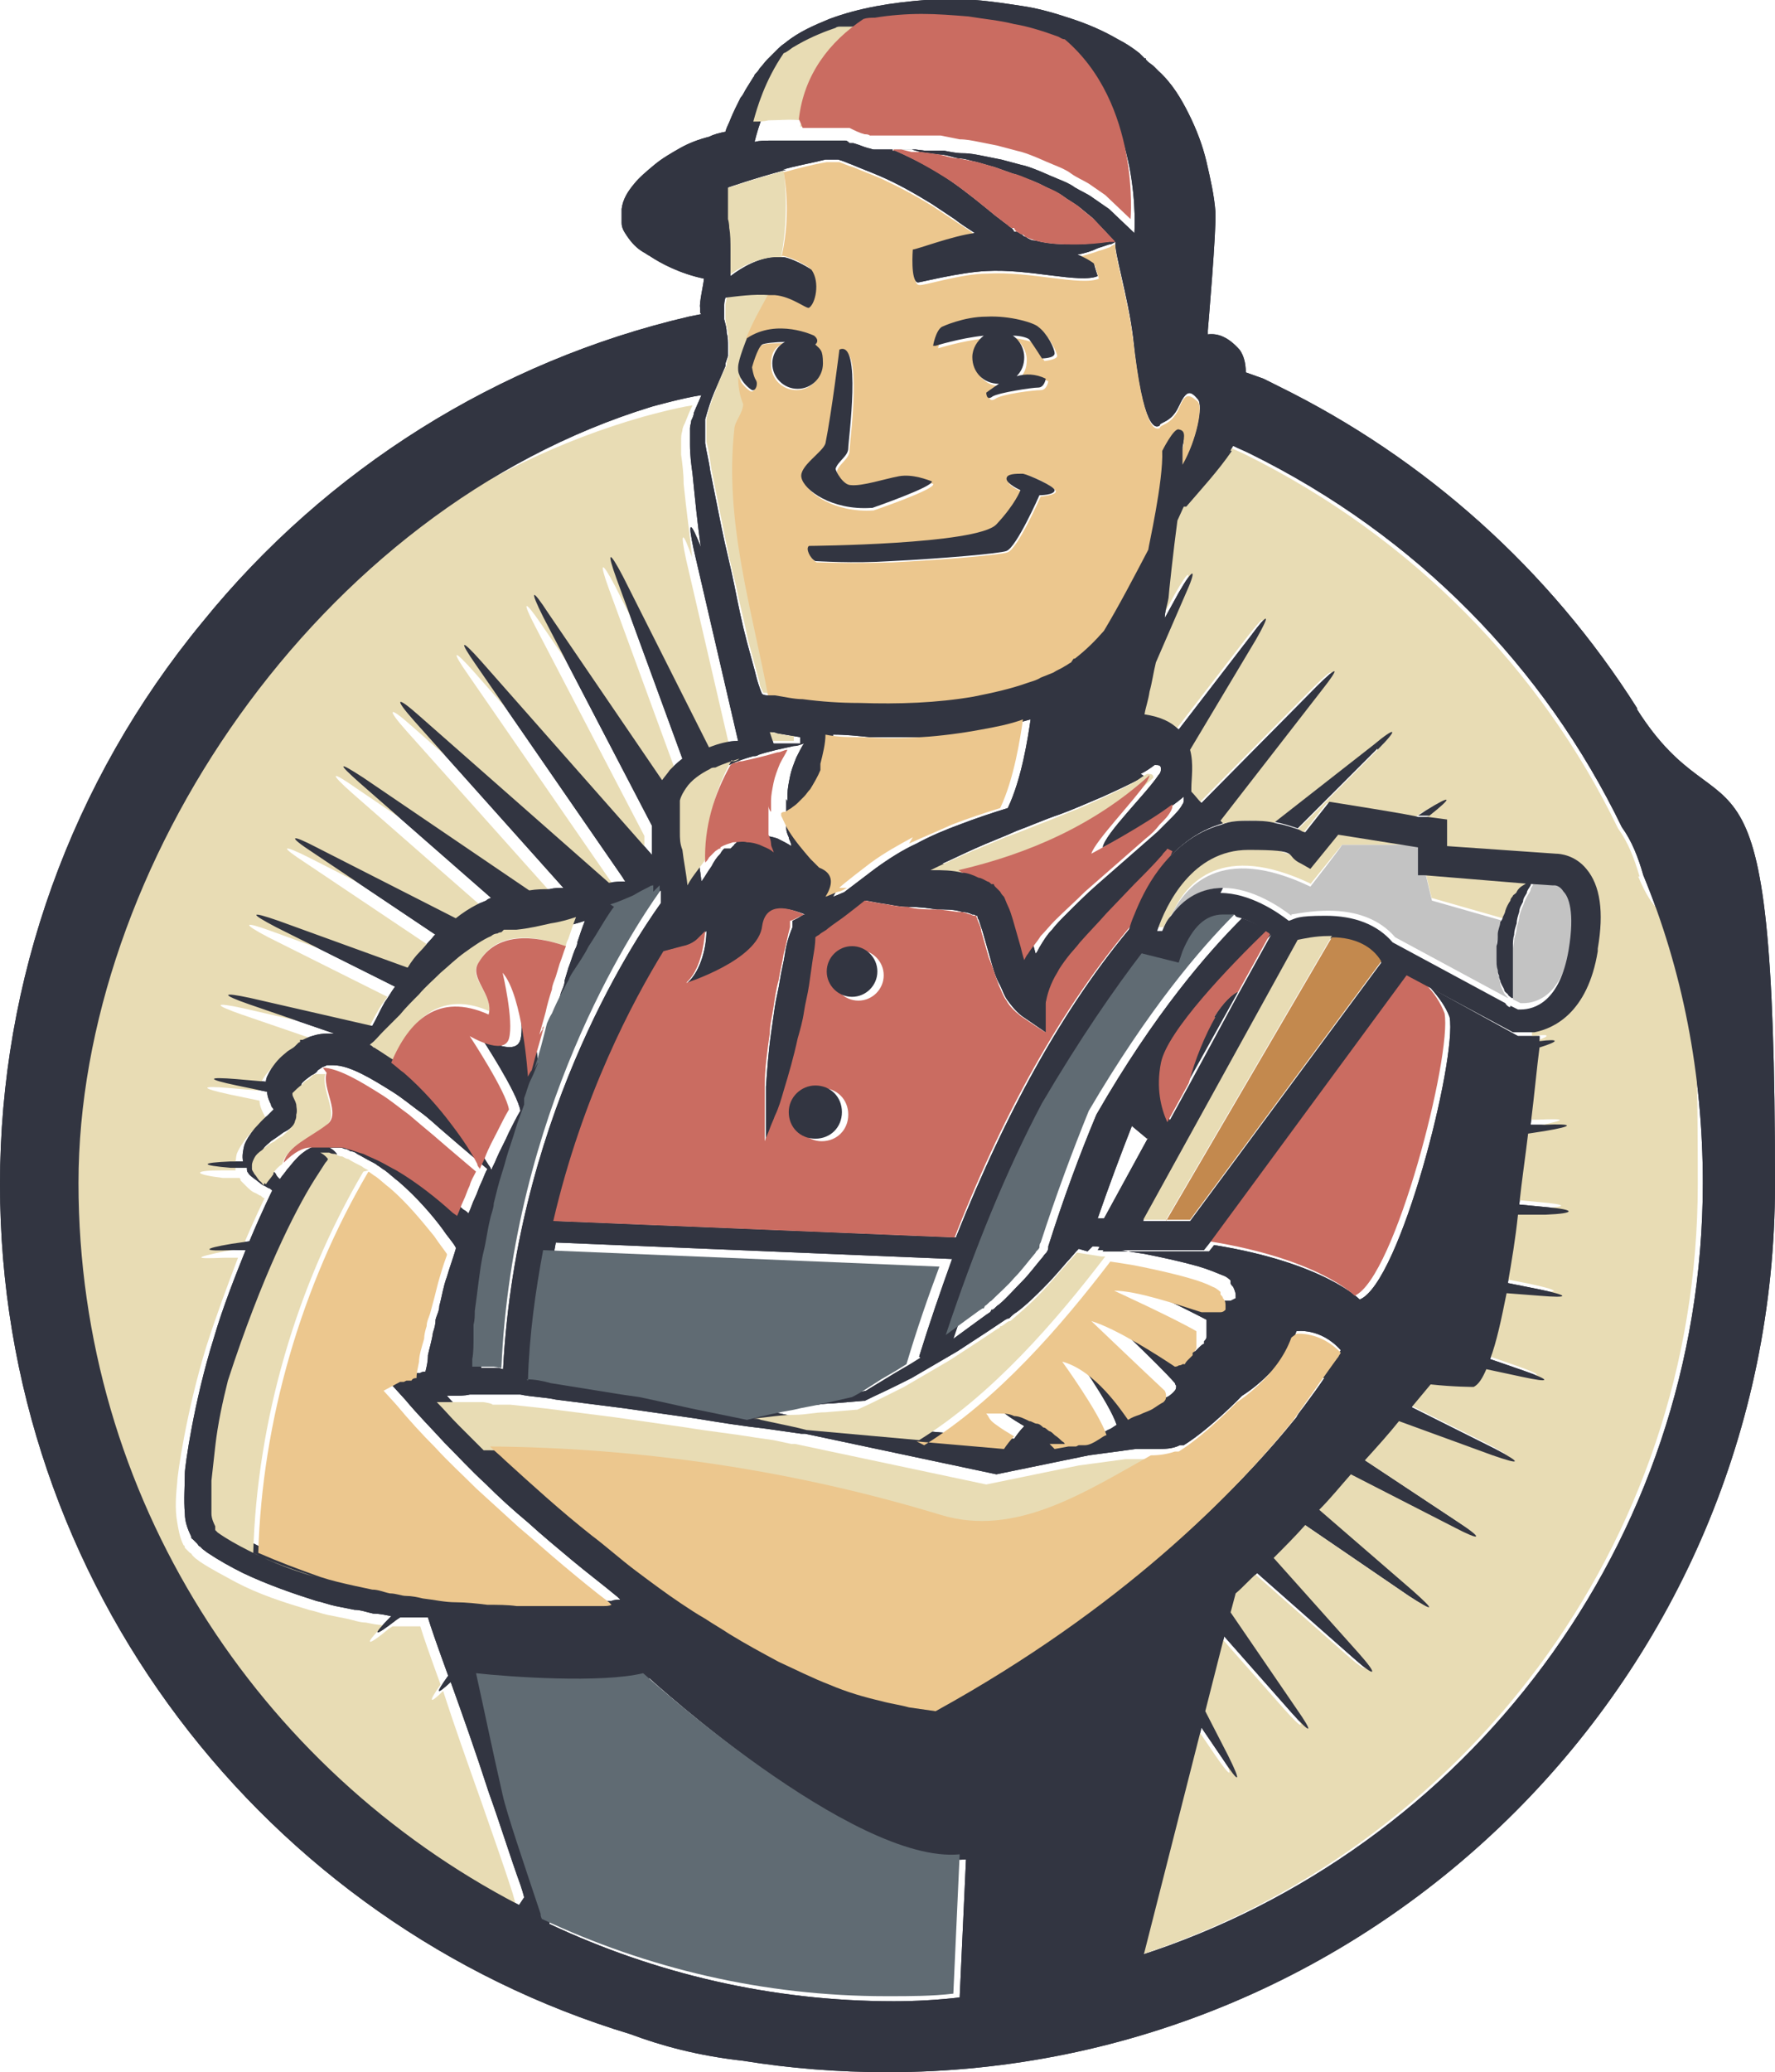
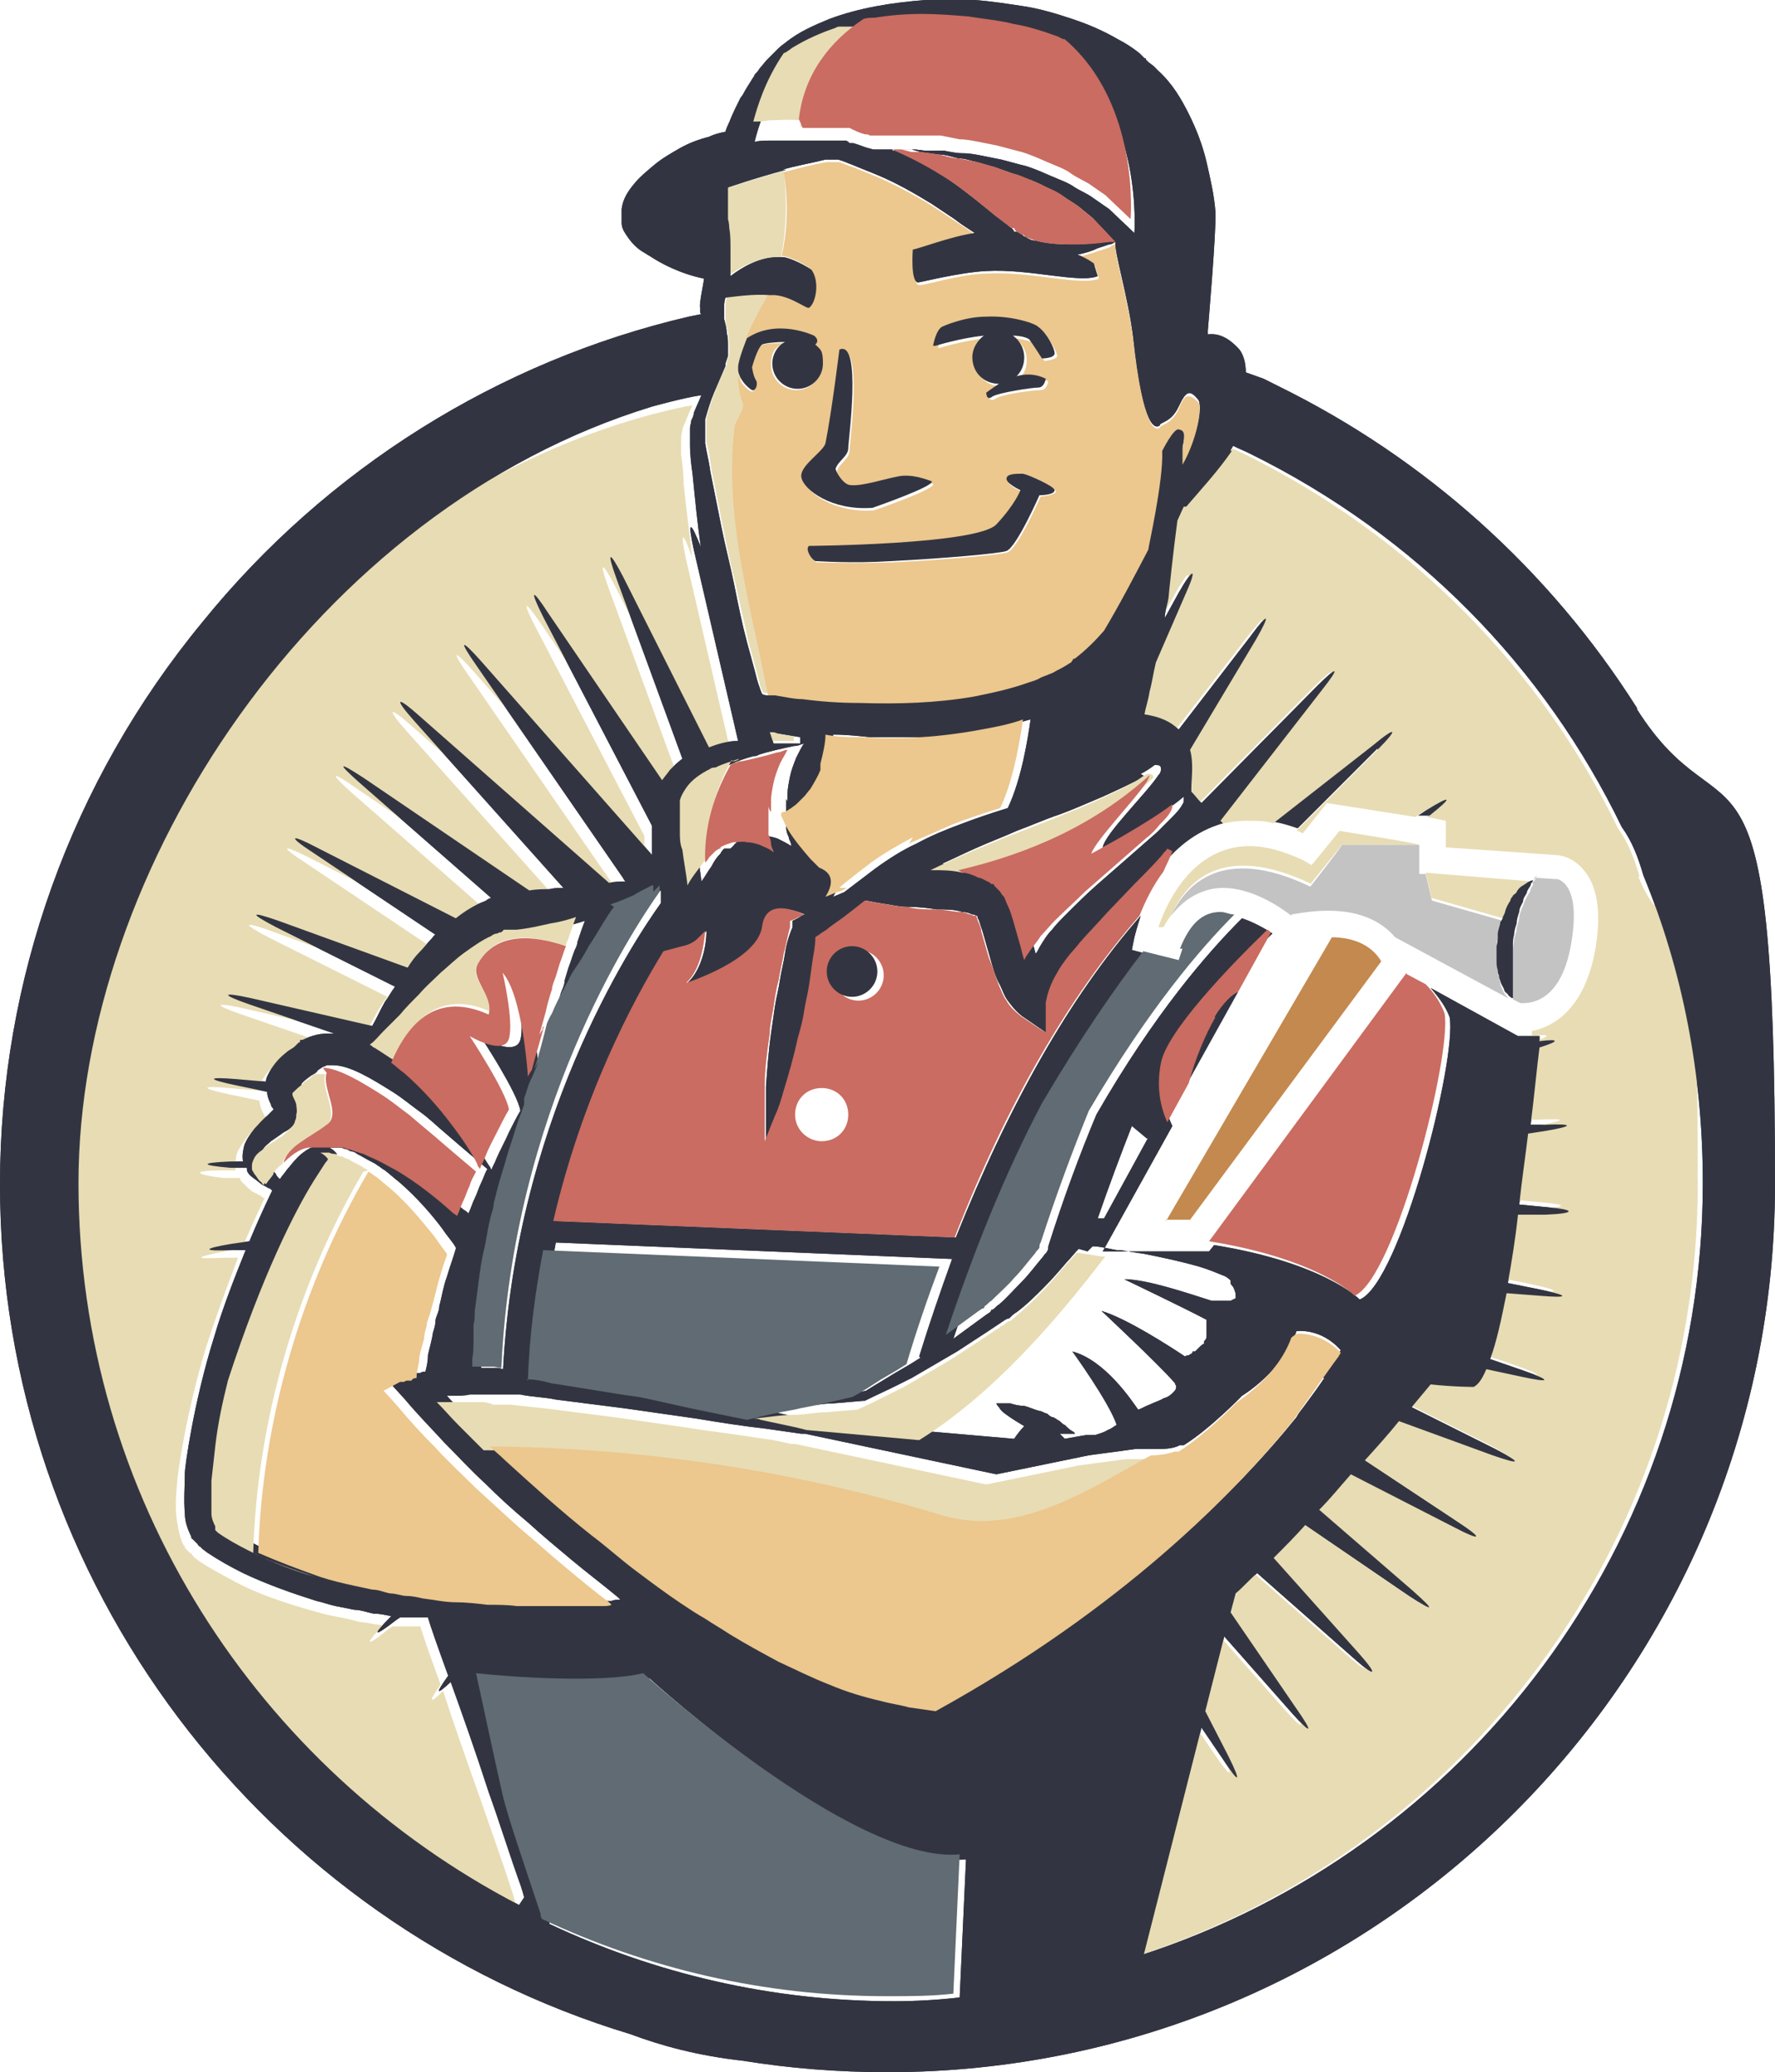
<svg xmlns="http://www.w3.org/2000/svg" id="uuid-f9d2b9e8-a854-4cee-920f-19e2c8fb714f" viewBox="0 0 140.2 163.6">
  <defs>
    <style>.uuid-10008e34-47e4-4afd-ad3b-b3098208c290{clip-path:url(#uuid-0903d2a5-90ae-4e76-9c0a-a6d9c163bcb3);}.uuid-683e41eb-67c6-4c2c-9178-527f4ccb3dd2{clip-path:url(#uuid-bdb907ad-f499-457b-b808-60c46fb6f14b);}.uuid-398f9e6c-112b-4572-bd10-8ce8dff938f6{clip-path:url(#uuid-35f15be2-cddf-4331-86ba-97a8b9114a00);}.uuid-a6996652-c477-409b-a4a9-920619df935d{clip-path:url(#uuid-7c1c2570-ebd0-4c52-acca-35387b99886c);}.uuid-f42c4ab8-aff0-42a7-a520-5edb122ad801{clip-path:url(#uuid-0eeadf51-010f-40ff-82ca-439a81fb598e);}.uuid-071c3c61-8062-42c4-83be-dc6ae6473a69{clip-path:url(#uuid-fcfe63a7-b18d-40f1-8092-352af6e75630);}.uuid-5268daf1-0a42-4b64-905d-0fbde8a87155{clip-path:url(#uuid-79446153-415f-4dc8-b263-df05699deba0);}.uuid-12aee098-e9a7-4222-a48a-14ce9f2d62ac{clip-path:url(#uuid-8c04a172-3ff9-405d-9f9f-9fc87d29cfce);}.uuid-c0bb3752-2c17-497a-808f-420bc9006821{clip-path:url(#uuid-a1161b00-ff33-460c-bdf2-4b3b3dd63936);}.uuid-c4484c05-7f4c-4c21-8382-71534d412ec1{clip-path:url(#uuid-d89326d3-e23e-43ef-9f45-ac530db326a1);}.uuid-a4e6df1b-0005-48d7-a973-6fb6ab8fb9d7{clip-path:url(#uuid-e379b047-1259-4203-ac7c-74797469f016);}.uuid-0899b2f9-51fc-4271-9aba-a977ff7974fc{clip-path:url(#uuid-76678882-1de2-4b42-99a2-03c5b3c7fe68);}.uuid-226d1f7a-fa9a-4d7f-b162-d3564acbfd53{clip-path:url(#uuid-f7a53c46-0edb-43f7-b38f-0eddd5a59c21);}.uuid-6483f192-1062-4924-b88f-c2dd952bea70{clip-path:url(#uuid-5e955d68-4a84-439e-abf3-c1e0d9d0eb31);}.uuid-6fca5661-a8b9-4bcb-9c94-3edbdd3125cd{clip-path:url(#uuid-4e946618-9691-4a0a-9ad9-a923d5fccc82);}.uuid-536c2847-046d-4501-9b99-5821a3821e3f{clip-path:url(#uuid-0c456989-2953-4b9e-8107-940c5172e40d);}.uuid-23fe4351-0f4b-4569-b4d0-60caac30b513{clip-path:url(#uuid-3f66ecba-a4f2-4fdc-bb38-1a17d0ae87eb);}.uuid-ee69487d-858b-4ba9-aff8-83e4955f7ce3{stroke:#323541;stroke-linecap:round;stroke-linejoin:round;}.uuid-ee69487d-858b-4ba9-aff8-83e4955f7ce3,.uuid-ddf976b3-d606-4f78-85d8-a7725b38d6bb,.uuid-215a7ed7-aa82-4fa4-b40d-14bd66fa7e6f,.uuid-12491d2c-6f17-4f79-9723-e6917123f684,.uuid-6d763b29-cb42-4a7d-a656-6c84a3f749a0,.uuid-a5b60448-b230-4483-83c5-dde0c10258c0,.uuid-fffd921c-d71b-41dd-b650-fad540189e3e,.uuid-57307800-8d3f-4d4d-bde0-aec0d1328a76,.uuid-5f208a67-0e59-4d1d-bb78-fb1b6aa23c75{stroke-width:0px;}.uuid-ee69487d-858b-4ba9-aff8-83e4955f7ce3,.uuid-215a7ed7-aa82-4fa4-b40d-14bd66fa7e6f{fill:none;}.uuid-ee522c3b-907b-404f-96a5-ad85dabb02fc{clip-path:url(#uuid-4ecb5483-5c64-4223-be82-241ceb97b482);}.uuid-573d74ec-3c90-43e4-ae11-5aa2ac7e5644{clip-path:url(#uuid-aa88ae3e-9678-431e-a969-8a5fd2ddc37d);}.uuid-28b92df1-2793-49d7-95c6-b54d5c1f070b{clip-path:url(#uuid-999e10db-8ca7-49ca-a231-cca99adaa799);}.uuid-066c777a-12d7-45fd-96ed-8e0feccfe43d{clip-path:url(#uuid-20bd3b77-84b2-45cd-9cb0-fc9bc36f7218);}.uuid-c6391d21-9e17-401a-b03a-f77cca7baab1{clip-path:url(#uuid-d11eb275-ed68-4cc3-b8ea-443bf553ba1d);}.uuid-c5b4fea1-08ca-4ee1-ad48-78828ef4dd0a{clip-path:url(#uuid-bde3cdcf-c17a-4554-8fc1-9aa0e8271087);}.uuid-ddf976b3-d606-4f78-85d8-a7725b38d6bb{fill:#c3894e;}.uuid-0449daa8-90a7-4729-94c1-03b72e77dba0{clip-path:url(#uuid-47c626ae-48bf-449d-b64d-94fb425d64f4);}.uuid-4999baad-4c55-4cb0-a7a0-0353b3e2c0a6{clip-path:url(#uuid-282c6e1d-5332-4cf5-93b8-d7c89b88e028);}.uuid-1f2da72c-85c9-42f4-90f3-b0879428627f{clip-path:url(#uuid-2e66b22a-2c30-4383-ab8d-787815d104ef);}.uuid-6d504b7a-27be-41a3-aecd-1272d77c3762{clip-path:url(#uuid-68b02236-67d0-4386-849f-808064e1e5bb);}.uuid-ad52fdb1-357a-4964-8397-664e5a710863{clip-path:url(#uuid-f99e0373-4d1c-422c-aa75-7dc38e862d93);}.uuid-ae894f8f-1404-4b70-beb7-8a0d68468ae6{clip-path:url(#uuid-ae8b2e5f-932d-427c-a50c-24cc4f27300b);}.uuid-12491d2c-6f17-4f79-9723-e6917123f684{fill:#323541;}.uuid-69e78795-bf91-44e9-acce-3cec0b962f9f{clip-path:url(#uuid-99c70ca9-3252-4f44-9171-8f99ad5bafcf);}.uuid-8f864f45-51e5-44f0-983a-836d9423ba08{clip-path:url(#uuid-7647119e-70b3-48c1-be93-305e0b6fe079);}.uuid-6d763b29-cb42-4a7d-a656-6c84a3f749a0{fill:#606b73;}.uuid-fc9b1abd-a04a-4855-8468-8097bacccd51{clip-path:url(#uuid-7b669443-4aa9-48e2-8f91-a9ff5713c2f7);}.uuid-47baaff8-9d9c-4329-93e5-02111cac093c{clip-path:url(#uuid-2b929e67-4083-446c-9724-99fddd8f1973);}.uuid-1884e999-5e8f-4483-af83-cbc349ae9bd8{clip-path:url(#uuid-dd73dba5-cd76-4849-9a4b-89ac133501e7);}.uuid-54fdabcd-ad2e-40b4-a116-6865f43cd33e{clip-path:url(#uuid-989c9a3d-82a2-498f-9fa3-a154a2727352);}.uuid-c3e4c145-24e0-4272-99ae-5efcfb9cf2bd{clip-path:url(#uuid-78552656-3c55-4a19-b7ce-e4a2753c319a);}.uuid-a5b60448-b230-4483-83c5-dde0c10258c0{fill:#c3c3c3;}.uuid-c34c0006-57c6-4be7-a0fc-ef06b2a59fca{clip-path:url(#uuid-436ec614-dfbb-4097-8cc0-c5bdfa997019);}.uuid-e498d2e9-a5a3-4c34-9d07-2c7eb140575f{clip-path:url(#uuid-09e0305e-ba22-4db1-94aa-637ac950deda);}.uuid-d8ff8309-5765-4839-aaa5-836f046ee8fd{clip-path:url(#uuid-7e670081-b00e-4dca-bc09-9d502e9795ff);}.uuid-f868a8ff-4fff-4739-898b-c2d1590e983a{clip-path:url(#uuid-d255747a-2430-4a3d-8ff2-5a9f069da522);}.uuid-f1d15d25-edb3-457b-b718-5da1d07a6c47{clip-path:url(#uuid-6620d3f0-eb27-4826-928e-c75cbcd53a22);}.uuid-83dc092b-c937-49ab-8025-8415caece0b3{clip-path:url(#uuid-5d44d783-9f2d-4694-a24d-3e3b5f33e5e1);}.uuid-7456129d-20a0-4d35-82c4-1f0cb9d76dba{clip-path:url(#uuid-24d9639b-b066-4ca6-82cc-bbe6eb8d8b26);}.uuid-eec091df-a106-4697-9ec9-4e4698f15611{clip-path:url(#uuid-5251a883-d32e-47e2-abc0-500487c8ef3f);}.uuid-22a0863e-2cf5-46eb-887a-915a27a5a8ae{clip-path:url(#uuid-b86bde9f-f368-44ad-88b2-47e9a2907090);}.uuid-80e834ec-8c9d-43c2-a739-d03a91b627cd{clip-path:url(#uuid-44096659-34b7-49d4-bc69-c020606e10dd);}.uuid-a703ae21-03f9-4c32-9ce8-c03ee36d5ee7{clip-path:url(#uuid-c504a95a-a331-42d2-92a7-287b3ede4467);}.uuid-831990f4-ac4d-45b2-a2f2-e00323a20dd2{clip-path:url(#uuid-53bd4cde-c472-4d23-8045-2f76c476ec4a);}.uuid-92e42444-bdc0-41d9-a14e-613e6366acac{clip-path:url(#uuid-5690b843-e2aa-42d9-9e41-26dcabb73c4b);}.uuid-4fc20170-3cbe-40d4-9248-d4f09b07491e{clip-path:url(#uuid-965db56b-8681-4d77-8d20-6d9fd2754836);}.uuid-4801ad32-d509-4508-b570-3b6bf79a96a6{clip-path:url(#uuid-71f4df06-1843-4ae3-89a3-3ffc53728b4b);}.uuid-ae056461-7249-45ad-820e-d424f220b6c6{clip-path:url(#uuid-d9f9b0ac-2a8a-4223-b74b-8c799382372b);}.uuid-26973a70-2fff-4a6c-b025-d64f6687388a{clip-path:url(#uuid-600bbc16-1653-41d5-82cd-ddd4d35dadf0);}.uuid-fffd921c-d71b-41dd-b650-fad540189e3e{fill:#e8dcb4;}.uuid-d5b6c8aa-07e6-4873-a0df-e429024f2a50{clip-path:url(#uuid-d7c94548-0abf-47da-98de-e7f33b77ed33);}.uuid-a70ee598-475c-4ab5-81b0-5b65ecb630e3{clip-path:url(#uuid-88899775-0071-4d39-9aa6-397d5cd49f9a);}.uuid-4da32331-621f-46f7-9a88-d4921f54f4bb{clip-path:url(#uuid-43ebca06-547d-4548-8e60-40c2090feb31);}.uuid-5611a81f-a563-45af-bae7-fe7b1c70fe69{clip-path:url(#uuid-facf9427-ba3e-48ad-95b3-717b26e9478e);}.uuid-57307800-8d3f-4d4d-bde0-aec0d1328a76{fill:#ca6c61;}.uuid-8452fb34-2dc8-40b6-87fb-cce920cae2f5{clip-path:url(#uuid-fe6dd65d-7014-4726-bf80-d117aedc17f9);}.uuid-d6058ae7-3e35-47a4-801f-845528817819{clip-path:url(#uuid-b6a0ddd6-ebd5-47fa-9c12-d8911d18e992);}.uuid-3ab28742-71d5-4d83-b997-74e7eb9c49f2{clip-path:url(#uuid-6a385540-3d7b-4815-8a62-760cd5771baa);}.uuid-5f208a67-0e59-4d1d-bb78-fb1b6aa23c75{fill:#ecc78e;}.uuid-de408f89-ce55-4882-97a5-e60e81b5e7e4{clip-path:url(#uuid-d0491351-f3db-4b73-a1c1-10a3248b739c);}</style>
    <clipPath id="uuid-0903d2a5-90ae-4e76-9c0a-a6d9c163bcb3">
      <rect class="uuid-215a7ed7-aa82-4fa4-b40d-14bd66fa7e6f" x="0" y="0" width="140.2" height="163.6" />
    </clipPath>
    <clipPath id="uuid-f7a53c46-0edb-43f7-b38f-0eddd5a59c21">
      <rect class="uuid-215a7ed7-aa82-4fa4-b40d-14bd66fa7e6f" x="0" width="140.2" height="163.6" />
    </clipPath>
    <clipPath id="uuid-20bd3b77-84b2-45cd-9cb0-fc9bc36f7218">
      <rect class="uuid-215a7ed7-aa82-4fa4-b40d-14bd66fa7e6f" x="0" width="140.2" height="163.6" />
    </clipPath>
    <clipPath id="uuid-5251a883-d32e-47e2-abc0-500487c8ef3f">
      <rect class="uuid-215a7ed7-aa82-4fa4-b40d-14bd66fa7e6f" x="0" width="140.2" height="163.6" />
    </clipPath>
    <clipPath id="uuid-79446153-415f-4dc8-b263-df05699deba0">
      <rect class="uuid-215a7ed7-aa82-4fa4-b40d-14bd66fa7e6f" x="0" width="140.2" height="163.6" />
    </clipPath>
    <clipPath id="uuid-600bbc16-1653-41d5-82cd-ddd4d35dadf0">
      <rect class="uuid-215a7ed7-aa82-4fa4-b40d-14bd66fa7e6f" x="0" y="0" width="140.2" height="163.6" />
    </clipPath>
    <clipPath id="uuid-facf9427-ba3e-48ad-95b3-717b26e9478e">
      <rect class="uuid-215a7ed7-aa82-4fa4-b40d-14bd66fa7e6f" x="0" width="140.2" height="163.6" />
    </clipPath>
    <clipPath id="uuid-43ebca06-547d-4548-8e60-40c2090feb31">
      <rect class="uuid-215a7ed7-aa82-4fa4-b40d-14bd66fa7e6f" x="0" width="140.2" height="163.6" />
    </clipPath>
    <clipPath id="uuid-3f66ecba-a4f2-4fdc-bb38-1a17d0ae87eb">
      <rect class="uuid-215a7ed7-aa82-4fa4-b40d-14bd66fa7e6f" x="0" width="140.2" height="163.6" />
    </clipPath>
    <clipPath id="uuid-88899775-0071-4d39-9aa6-397d5cd49f9a">
      <rect class="uuid-215a7ed7-aa82-4fa4-b40d-14bd66fa7e6f" x="0" width="140.2" height="163.6" />
    </clipPath>
    <clipPath id="uuid-71f4df06-1843-4ae3-89a3-3ffc53728b4b">
      <rect class="uuid-215a7ed7-aa82-4fa4-b40d-14bd66fa7e6f" x="0" width="140.2" height="163.6" />
    </clipPath>
    <clipPath id="uuid-bde3cdcf-c17a-4554-8fc1-9aa0e8271087">
      <rect class="uuid-215a7ed7-aa82-4fa4-b40d-14bd66fa7e6f" x="0" width="140.2" height="163.6" />
    </clipPath>
    <clipPath id="uuid-d7c94548-0abf-47da-98de-e7f33b77ed33">
      <rect class="uuid-215a7ed7-aa82-4fa4-b40d-14bd66fa7e6f" x="0" width="140.2" height="163.6" />
    </clipPath>
    <clipPath id="uuid-4e946618-9691-4a0a-9ad9-a923d5fccc82">
      <rect class="uuid-215a7ed7-aa82-4fa4-b40d-14bd66fa7e6f" x="0" width="140.2" height="163.6" />
    </clipPath>
    <clipPath id="uuid-5d44d783-9f2d-4694-a24d-3e3b5f33e5e1">
      <rect class="uuid-215a7ed7-aa82-4fa4-b40d-14bd66fa7e6f" y="0" width="140.2" height="163.6" />
    </clipPath>
    <clipPath id="uuid-5e955d68-4a84-439e-abf3-c1e0d9d0eb31">
      <rect class="uuid-215a7ed7-aa82-4fa4-b40d-14bd66fa7e6f" x="0" width="140.2" height="163.6" />
    </clipPath>
    <clipPath id="uuid-7647119e-70b3-48c1-be93-305e0b6fe079">
      <rect class="uuid-215a7ed7-aa82-4fa4-b40d-14bd66fa7e6f" x="0" width="140.2" height="163.6" />
    </clipPath>
    <clipPath id="uuid-09e0305e-ba22-4db1-94aa-637ac950deda">
      <rect class="uuid-215a7ed7-aa82-4fa4-b40d-14bd66fa7e6f" x="0" width="140.2" height="163.6" />
    </clipPath>
    <clipPath id="uuid-fcfe63a7-b18d-40f1-8092-352af6e75630">
      <rect class="uuid-215a7ed7-aa82-4fa4-b40d-14bd66fa7e6f" x="0" width="140.2" height="163.6" />
    </clipPath>
    <clipPath id="uuid-fe6dd65d-7014-4726-bf80-d117aedc17f9">
      <rect class="uuid-215a7ed7-aa82-4fa4-b40d-14bd66fa7e6f" x="0" width="140.2" height="163.6" />
    </clipPath>
    <clipPath id="uuid-0c456989-2953-4b9e-8107-940c5172e40d">
      <rect class="uuid-215a7ed7-aa82-4fa4-b40d-14bd66fa7e6f" x="0" width="140.2" height="163.6" />
    </clipPath>
    <clipPath id="uuid-4ecb5483-5c64-4223-be82-241ceb97b482">
      <rect class="uuid-215a7ed7-aa82-4fa4-b40d-14bd66fa7e6f" x="0" width="140.2" height="163.6" />
    </clipPath>
    <clipPath id="uuid-d11eb275-ed68-4cc3-b8ea-443bf553ba1d">
      <rect class="uuid-215a7ed7-aa82-4fa4-b40d-14bd66fa7e6f" x="0" width="140.2" height="163.6" />
    </clipPath>
    <clipPath id="uuid-24d9639b-b066-4ca6-82cc-bbe6eb8d8b26">
      <rect class="uuid-215a7ed7-aa82-4fa4-b40d-14bd66fa7e6f" x="0" width="140.2" height="163.6" />
    </clipPath>
    <clipPath id="uuid-dd73dba5-cd76-4849-9a4b-89ac133501e7">
      <rect class="uuid-215a7ed7-aa82-4fa4-b40d-14bd66fa7e6f" x="0" width="140.2" height="163.6" />
    </clipPath>
    <clipPath id="uuid-68b02236-67d0-4386-849f-808064e1e5bb">
      <rect class="uuid-215a7ed7-aa82-4fa4-b40d-14bd66fa7e6f" x="0" width="140.2" height="163.6" />
    </clipPath>
    <clipPath id="uuid-2e66b22a-2c30-4383-ab8d-787815d104ef">
      <rect class="uuid-215a7ed7-aa82-4fa4-b40d-14bd66fa7e6f" x="0" width="140.2" height="163.6" />
    </clipPath>
    <clipPath id="uuid-2b929e67-4083-446c-9724-99fddd8f1973">
      <rect class="uuid-215a7ed7-aa82-4fa4-b40d-14bd66fa7e6f" x="0" width="140.2" height="163.6" />
    </clipPath>
    <clipPath id="uuid-35f15be2-cddf-4331-86ba-97a8b9114a00">
      <rect class="uuid-215a7ed7-aa82-4fa4-b40d-14bd66fa7e6f" x="0" width="140.2" height="163.6" />
    </clipPath>
    <clipPath id="uuid-6620d3f0-eb27-4826-928e-c75cbcd53a22">
      <rect class="uuid-215a7ed7-aa82-4fa4-b40d-14bd66fa7e6f" x="0" width="140.2" height="163.6" />
    </clipPath>
    <clipPath id="uuid-5690b843-e2aa-42d9-9e41-26dcabb73c4b">
      <rect class="uuid-215a7ed7-aa82-4fa4-b40d-14bd66fa7e6f" x="0" width="140.2" height="163.6" />
    </clipPath>
    <clipPath id="uuid-ae8b2e5f-932d-427c-a50c-24cc4f27300b">
-       <rect class="uuid-215a7ed7-aa82-4fa4-b40d-14bd66fa7e6f" x="0" width="140.2" height="163.6" />
-     </clipPath>
+       </clipPath>
    <clipPath id="uuid-c504a95a-a331-42d2-92a7-287b3ede4467">
      <rect class="uuid-215a7ed7-aa82-4fa4-b40d-14bd66fa7e6f" x="0" width="140.2" height="163.6" />
    </clipPath>
    <clipPath id="uuid-b6a0ddd6-ebd5-47fa-9c12-d8911d18e992">
      <rect class="uuid-215a7ed7-aa82-4fa4-b40d-14bd66fa7e6f" x="0" width="140.2" height="163.6" />
    </clipPath>
    <clipPath id="uuid-989c9a3d-82a2-498f-9fa3-a154a2727352">
      <rect class="uuid-215a7ed7-aa82-4fa4-b40d-14bd66fa7e6f" x="0" width="140.2" height="163.6" />
    </clipPath>
    <clipPath id="uuid-bdb907ad-f499-457b-b808-60c46fb6f14b">
      <rect class="uuid-215a7ed7-aa82-4fa4-b40d-14bd66fa7e6f" x="0" width="140.2" height="163.6" />
    </clipPath>
    <clipPath id="uuid-999e10db-8ca7-49ca-a231-cca99adaa799">
      <rect class="uuid-215a7ed7-aa82-4fa4-b40d-14bd66fa7e6f" width="140.2" height="163.6" />
    </clipPath>
    <clipPath id="uuid-e379b047-1259-4203-ac7c-74797469f016">
      <rect class="uuid-215a7ed7-aa82-4fa4-b40d-14bd66fa7e6f" x="0" width="140.2" height="163.6" />
    </clipPath>
    <clipPath id="uuid-76678882-1de2-4b42-99a2-03c5b3c7fe68">
      <rect class="uuid-215a7ed7-aa82-4fa4-b40d-14bd66fa7e6f" x="0" y="0" width="140.2" height="163.6" />
    </clipPath>
    <clipPath id="uuid-d0491351-f3db-4b73-a1c1-10a3248b739c">
      <rect class="uuid-215a7ed7-aa82-4fa4-b40d-14bd66fa7e6f" x="0" y="0" width="140.2" height="163.6" />
    </clipPath>
    <clipPath id="uuid-8c04a172-3ff9-405d-9f9f-9fc87d29cfce">
      <rect class="uuid-215a7ed7-aa82-4fa4-b40d-14bd66fa7e6f" x="0" width="140.2" height="163.6" />
    </clipPath>
    <clipPath id="uuid-78552656-3c55-4a19-b7ce-e4a2753c319a">
      <rect class="uuid-215a7ed7-aa82-4fa4-b40d-14bd66fa7e6f" x="0" width="140.2" height="163.6" />
    </clipPath>
    <clipPath id="uuid-aa88ae3e-9678-431e-a969-8a5fd2ddc37d">
      <rect class="uuid-215a7ed7-aa82-4fa4-b40d-14bd66fa7e6f" x="0" width="140.2" height="163.6" />
    </clipPath>
    <clipPath id="uuid-7b669443-4aa9-48e2-8f91-a9ff5713c2f7">
      <rect class="uuid-215a7ed7-aa82-4fa4-b40d-14bd66fa7e6f" x="0" width="140.2" height="163.6" />
    </clipPath>
    <clipPath id="uuid-0eeadf51-010f-40ff-82ca-439a81fb598e">
      <rect class="uuid-215a7ed7-aa82-4fa4-b40d-14bd66fa7e6f" x="0" y="0" width="140.2" height="163.6" />
    </clipPath>
    <clipPath id="uuid-53bd4cde-c472-4d23-8045-2f76c476ec4a">
      <rect class="uuid-215a7ed7-aa82-4fa4-b40d-14bd66fa7e6f" x="0" width="140.2" height="163.6" />
    </clipPath>
    <clipPath id="uuid-d9f9b0ac-2a8a-4223-b74b-8c799382372b">
      <rect class="uuid-215a7ed7-aa82-4fa4-b40d-14bd66fa7e6f" x="0" width="140.2" height="163.6" />
    </clipPath>
    <clipPath id="uuid-b86bde9f-f368-44ad-88b2-47e9a2907090">
      <rect class="uuid-215a7ed7-aa82-4fa4-b40d-14bd66fa7e6f" width="140.2" height="163.6" />
    </clipPath>
    <clipPath id="uuid-f99e0373-4d1c-422c-aa75-7dc38e862d93">
      <rect class="uuid-215a7ed7-aa82-4fa4-b40d-14bd66fa7e6f" x="0" width="140.2" height="163.6" />
    </clipPath>
    <clipPath id="uuid-44096659-34b7-49d4-bc69-c020606e10dd">
      <rect class="uuid-215a7ed7-aa82-4fa4-b40d-14bd66fa7e6f" x="0" width="140.2" height="163.6" />
    </clipPath>
    <clipPath id="uuid-d89326d3-e23e-43ef-9f45-ac530db326a1">
      <rect class="uuid-215a7ed7-aa82-4fa4-b40d-14bd66fa7e6f" x="0" width="140.2" height="163.6" />
    </clipPath>
    <clipPath id="uuid-7e670081-b00e-4dca-bc09-9d502e9795ff">
      <rect class="uuid-215a7ed7-aa82-4fa4-b40d-14bd66fa7e6f" x="0" width="140.2" height="163.6" />
    </clipPath>
    <clipPath id="uuid-47c626ae-48bf-449d-b64d-94fb425d64f4">
      <rect class="uuid-215a7ed7-aa82-4fa4-b40d-14bd66fa7e6f" x="0" width="140.2" height="163.6" />
    </clipPath>
    <clipPath id="uuid-a1161b00-ff33-460c-bdf2-4b3b3dd63936">
      <rect class="uuid-215a7ed7-aa82-4fa4-b40d-14bd66fa7e6f" x="0" width="140.2" height="163.6" />
    </clipPath>
    <clipPath id="uuid-99c70ca9-3252-4f44-9171-8f99ad5bafcf">
-       <rect class="uuid-215a7ed7-aa82-4fa4-b40d-14bd66fa7e6f" x="0" width="140.2" height="163.6" />
-     </clipPath>
+       </clipPath>
    <clipPath id="uuid-7c1c2570-ebd0-4c52-acca-35387b99886c">
      <rect class="uuid-215a7ed7-aa82-4fa4-b40d-14bd66fa7e6f" x="0" width="140.2" height="163.6" />
    </clipPath>
    <clipPath id="uuid-d255747a-2430-4a3d-8ff2-5a9f069da522">
      <rect class="uuid-215a7ed7-aa82-4fa4-b40d-14bd66fa7e6f" x="0" width="140.2" height="163.6" />
    </clipPath>
    <clipPath id="uuid-436ec614-dfbb-4097-8cc0-c5bdfa997019">
-       <rect class="uuid-215a7ed7-aa82-4fa4-b40d-14bd66fa7e6f" x="0" y="0" width="140.2" height="163.6" />
-     </clipPath>
+       </clipPath>
    <clipPath id="uuid-6a385540-3d7b-4815-8a62-760cd5771baa">
      <rect class="uuid-215a7ed7-aa82-4fa4-b40d-14bd66fa7e6f" x="0" width="140.2" height="163.6" />
    </clipPath>
    <clipPath id="uuid-965db56b-8681-4d77-8d20-6d9fd2754836">
      <rect class="uuid-215a7ed7-aa82-4fa4-b40d-14bd66fa7e6f" x="0" y="0" width="140.2" height="163.6" />
    </clipPath>
    <clipPath id="uuid-282c6e1d-5332-4cf5-93b8-d7c89b88e028">
      <rect class="uuid-215a7ed7-aa82-4fa4-b40d-14bd66fa7e6f" x="0" width="140.2" height="163.6" />
    </clipPath>
  </defs>
  <g class="uuid-10008e34-47e4-4afd-ad3b-b3098208c290">
    <path class="uuid-12491d2c-6f17-4f79-9723-e6917123f684" d="m129.3,55.9c-6.9-10.9-16.7-19.7-28.3-25.4-.4-.2-.8-.4-1.2-.6l-1.4-.5c0-.8-.2-1.4-.5-1.8-.9-1-1.7-1.3-2.5-1.2,0-.1,0-.2,0-.3,0,0,.7-8.1.6-9.4-.1-1.3-.4-2.6-.7-3.9-.3-1.3-.8-2.6-1.4-3.8-.6-1.2-1.3-2.4-2.4-3.4l-.4-.4-.4-.3-.2-.2h0c0,0,0-.1,0-.1h-.1c0,0-.4-.4-.4-.4-.5-.4-1.1-.8-1.7-1.1-1.2-.7-2.4-1.2-3.6-1.6-1.2-.4-2.5-.8-3.8-1-1.3-.2-2.6-.4-3.9-.5-1.3,0-2.6,0-3.9,0-2.6.2-5.2.6-7.6,1.5-1.2.5-2.4,1-3.5,1.9-.3.2-.5.4-.7.6l-.7.7c-.2.2-.4.5-.6.7-.1.2-.3.4-.4.5h0s0,0,0,0c0,0,0,.1-.1.2l-.5.8c-.2.3-.3.6-.5.8-.3.6-.6,1.2-.8,1.7-.1.3-.3.6-.4,1-.5.1-.9.2-1.3.4-.8.2-1.6.5-2.3.9-.7.4-1.4.8-2,1.3-.6.5-1.2,1-1.6,1.5-.5.6-.9,1.2-1,2,0,.4,0,.8,0,1.1,0,.4.2.7.4,1,.4.6.8,1,1.3,1.3.2.1.3.2.5.3.9.6,2.4,1.4,4.3,1.8,0,.3-.4,2-.3,2.3,0,0,0,.1,0,.2v.2c0,0,0,0,.1.1l-1,.2c-15,3.5-28.6,12-38.4,24.1C5.6,61.7,0,77.4,0,93.5,0,125.1,21,151.9,49.8,160.6c2.4.9,5.3,1.7,8.9,2.1,3.7.6,7.5.9,11.4.9,38.7,0,70.1-31.4,70.1-70.1s-3.8-26.3-10.9-37.5m-41.7-36.9c-.7,0-1.6.2-2.6.2-1,0-2.1,0-3.2-.3-.3,0-.5-.1-.8-.3-.1,0-.2-.1-.3-.2-.1,0-.3-.2-.4-.2h-.2c0-.1-.2-.3-.2-.3-.1,0-.2-.2-.4-.3-.3-.2-.5-.4-.8-.6-1.1-.9-2.3-1.9-3.6-2.8-1.3-.9-2.8-1.7-4.4-2.4,0,0-.1,0-.2,0,0,0,0,0,0-.1.2,0,.5,0,.7,0h.8c0,0,.7.2.7.2l1.5.2c.5,0,1,.2,1.5.3.5,0,1,.2,1.5.3l1.4.4,1.4.5c.5.1.9.4,1.4.5l.7.3.6.3c.4.2.9.4,1.3.7.4.3.8.5,1.2.8l1.1.9,1.7,1.8c-.2,0-.3,0-.5,0m-25.7-5.6c1-.3,2.2-.5,3.4-.8,0,0,0,0,.1,0,0,0,.2,0,.3,0h.1s.1,0,.1,0c0,0,.2,0,.3,0,0,0,0,0,0,0h0s0,0,0,0h0s.1,0,.1,0c.4.1.8.3,1.1.4.7.3,1.5.6,2.2.9,1.4.6,2.8,1.4,4.1,2.2.6.4,1.2.8,1.8,1.2.5.4,1,.7,1.6,1.1-1.7.2-4.6,1.3-4.9,1.3,0,0-.2,2.5.4,2.6.2,0,3.3-.8,5.4-.9,3.4-.2,7.4,1,8.8.4,0,0-.2-.6-.3-1,0,0-.5-.4-1.3-.7.6-.1,1.2-.3,1.6-.5h0c.3-.1.6-.2.9-.3.2,0,.3-.1.5-.2-.1.8,1,4.3,1.4,7.5.8,7.5,1.8,7.2,2.1,7,0-.3.9-.2,1.5-1.5.6-1.3.9-1.3,1.5-.6.5.5-.1,3.3-1.2,5.2,0-.5,0-1.1,0-1.4.2-1,.2-1.3-.3-1.4-.4-.1-1.3,1.7-1.3,1.7.1,2.4-1.1,7.6-1.1,7.8-1.1,2.1-2.3,4.4-3.5,6.4-.7.8-1.4,1.5-2.3,2.2h0s0,0,0,0h0s0,0,0,0h-.1c0,0-.2.3-.2.3-.2.1-.3.2-.5.3-.3.2-.6.3-.9.5l-.5.2-.5.2c-.3.2-.7.3-1,.4-1.4.5-2.8.8-4.3,1.1-2.9.5-5.9.6-9,.5-1.5,0-3-.1-4.5-.3-.7,0-1.5-.2-2.2-.3-.2,0-.4,0-.5,0-.2,0-.3,0-.5-.1,0,0,0,0,0,0-.1-.2-.2-.5-.3-.8-.1-.3-.2-.7-.3-1.1-.2-.7-.4-1.5-.6-2.2-.4-1.5-.7-3-1-4.5-.3-1.5-.7-3-1-4.5-.3-1.5-.6-3-.9-4.5-.1-.8-.3-1.5-.4-2.2v-.5c0,0,0-.2,0-.2h0s0,0,0,0h0c0,0,0-.2,0-.2,0-.2,0-.4,0-.5,0-.2,0-.3,0-.5.2-.7.4-1.4.7-2.1.3-.7.6-1.4.9-2.1h0c0-.1,0-.2,0-.2,0,0,.2-.6.2-.6,0-.2,0-.5,0-.8,0-.3,0-.7-.1-1,0-.4-.1-.7-.2-1.1,0-.2,0-.3,0-.6,0-.1,0-.2,0-.3,0,0,0-.2,0-.2,0,0,0-.3.1-.6.9-.1,2.2-.3,3.5-.2.1,0,.2,0,.4,0,1.3.1,2.5,1.1,2.7,1,.5-.3.9-2,.2-3,0,0-1.2-.8-2.2-1-.2,0-.4,0-.5,0-1.4,0-2.8.8-3.7,1.5,0-.7,0-1.4,0-2,0-.7,0-1.3-.1-1.8,0-.4-.1-.7-.1-.7,0,0,0,0,0,0v-2.5c0,0,2-.7,4.6-1.4m-21.1,137c-20.6-10.7-34.8-32.2-34.8-57s18.8-53.2,45.3-61.3c0,0,2.5-.7,3.9-.9-.2.5-.4.9-.6,1.4,0,.2-.1.4-.2.6,0,.2-.1.4-.1.6h0c0,.1,0,.2,0,.2h0c0,.2,0,.3,0,.5,0,.2,0,.4,0,.6,0,.8.1,1.6.2,2.3.2,2,.4,4.1.7,6.1v-.2c-.9-2.3-1.1-2.2-.6.1l3.5,15.1c-.8,0-1.5.2-2.3.5l-6.8-13.5c-1.1-2.1-1.3-2-.5.2l5.2,14.2c-.4.3-.7.6-1,.9-.2.3-.4.5-.6.8l-9-13.2c-1.3-2-1.5-1.9-.4.3l8.6,16.5c0,.7,0,1.3,0,2,0,.1,0,.2,0,.3,0,0,0,0,0,0l-13.5-15.3c-1.6-1.8-1.8-1.7-.4.3l11.6,16.8c0,0,.1.2.2.3-.4,0-.8,0-1.3.1l-15-13.2c-1.8-1.6-2-1.4-.4.4l11.8,13.2c-.4,0-.7,0-1.1.1-.5,0-1,0-1.6.1l-13.1-8.9c-2-1.3-2.1-1.2-.3.4l10.4,9.1c-.1,0-.3.1-.4.2-.2.1-.5.2-.7.3-.6.3-1.2.7-1.7,1.1l-11-5.6c-2.1-1.1-2.3-.9-.3.4l9.7,6.5c-.1,0-.2.2-.3.3-.3.3-.6.7-.9,1-.4.4-.7.8-1,1.3l-10.2-3.7c-2.3-.8-2.3-.6-.2.5l9.4,4.7c-.3.4-.5.8-.8,1.2-.4.7-.7,1.4-1,1.9l-9.6-2.2c-2.3-.5-2.4-.3-.1.5l6.7,2.3c-.1,0-.2,0-.3,0-.3,0-.7,0-1.1.1-.4.1-.7.2-1.1.4h-.2c0,.2,0,.2-.1.2h0c0,0-.3.3-.3.3-.2.2-.5.3-.7.5-.5.4-.9.8-1.3,1.5-.1.2-.3.5-.3.8l-2.3-.2c-2.4-.2-2.4,0,0,.5l2.4.5c0,.4.2.8.3,1,0,.2.2.3.2.4-.2.2-.3.3-.5.5-.4.3-.7.7-1,1-.3.4-.6.8-.8,1.3-.1.4-.2.9-.1,1.3h-1c-2.4.1-2.4.3,0,.5h1.3c0,.2,0,.3.1.4.1.2.3.3.4.4.3.2.5.4.8.6.1,0,.2.1.4.2.1,0,.2.1.3.2,0,0,0,0,0,0,0,0-.8,1.6-1.8,4l-1.4.2c-2.4.4-2.3.6,0,.5h1.1c-.8,2-1.8,4.5-2.5,6.9-1.6,5.1-2.3,10.2-2.3,10.7,0,1-.1,2.1,0,3.2,0,.6.2,1.2.5,1.8,0,0,0,.2.1.2l.2.2.2.2c0,0,.1.2.2.2l.2.2s0,0,0,0h0s0,0,0,0h0c0,0,.4.3.4.3.9.6,1.8,1.1,2.8,1.6,1.9.9,3.9,1.6,5.8,2.2.5.1,1,.3,1.5.4.5.1,1,.2,1.5.3.5,0,1,.2,1.5.3.5,0,.9.1,1.4.2-1.6,1.6-1.4,1.7.4.3l.3-.2c.3,0,.5,0,.8,0,.5,0,.9,0,1.4,0,.2.7.8,2.4,1.6,4.6-1,1.4-1,1.6.2.5.9,2.5,2,5.6,3,8.7.9,2.5,1.7,5.1,2.5,7.3.1.3.2.6.3,1m19.2-95.7s0,0,0,0h0Zm.3.2s0,0,0,0c0,0,0,0,0,0m29.2,6.8c.4-.2.7-.4,1.1-.7,0,0,0,0,0,0h0c.3,0,.5,0,.5.3,0,.1,0,.3-.2.5-1,1.5-4.2,4.6-4.4,5.7,0,0,4.3-2.2,6.4-4h0c0,.1,0,.3,0,.3,0,0,0,.2-.1.3-.2.4-.6.8-.9,1.1-.4.4-.7.7-1.1,1.1-.8.7-1.6,1.4-2.4,2.1-.8.7-1.6,1.4-2.4,2.1-.8.7-1.6,1.5-2.4,2.3-.4.4-.8.8-1.1,1.2-.4.4-.7.9-1,1.4-.1.2-.2.4-.3.5-.1-.4-.2-.7-.3-1.1l-.6-2.1c-.1-.4-.2-.7-.4-1.1,0-.2-.2-.4-.3-.7,0-.1-.1-.2-.3-.4,0-.1-.3-.4-.4-.4h-.1c0,0-.2-.2-.2-.2-.1,0-.2-.1-.3-.2-.2-.1-.5-.2-.7-.3-.5-.2-.9-.3-1.3-.4,0,0,0,0,0,0-.8-.2-1.6-.2-2.3-.2,0,0-.1,0-.2,0,.9-.4,1.7-.8,2.6-1.2,1.1-.5,2.2-.9,3.3-1.4,1.1-.4,2.2-.9,3.4-1.3,1.1-.4,2.2-.9,3.4-1.4,1.1-.5,2.2-1,3.3-1.6m-22.9,8.8c-.2,0-.5.2-.7.3-.3.1-.7.3-1,.4.5-.8.8-1.8-.5-2.3l-.7-.7c-.6-.7-1.2-1.4-1.7-2.2-.2-.4-.5-.8-.6-1.2,0,0,0-.2,0-.2,0,0,.2,0,.3-.1.1,0,.3-.1.5-.3.2-.1.3-.2.5-.4.2-.2.4-.3.5-.5.2-.2.3-.4.5-.6.3-.4.6-.9.8-1.5,0,0,0-.1,0-.2,0,0,0,0,0-.1,0,0,0,0,0,0,0,0,0-.1,0-.2,0,0,0,0,0,0,.3-.8.4-1.6.4-2.3,1,0,1.9.1,2.9.2,1.6,0,3.2,0,4.7,0,1.6-.1,3.2-.3,4.7-.6,1.1-.2,2.2-.5,3.3-.8-.2,1.4-.7,4.7-1.8,7-1.3.4-2.5.8-3.8,1.3-1.1.4-2.3.9-3.4,1.5-1.1.5-2.2,1.2-3.3,2l-2.5,1.9h.6Zm-10.3-3.1c-.1.1-.2.2-.3.4-.3.3-.5.6-.7,1-.3.4-.5.8-.8,1.2-.1-1-.3-1.9-.4-2.8,0-.5-.1-.9-.2-1.4,0-.5,0-.9,0-1.3,0-.1,0-.2,0-.3h0c0-.1,0,0,0,0h0s0,0,0,0v-.2c0-.1,0-.2,0-.3,0,0,0-.2,0-.3,0-.4.2-.7.5-1,.4-.6,1.1-1.1,1.9-1.5,0,0,.2,0,.3-.1,0,0,0,0,.1,0,.6-.3,1.2-.5,1.9-.7h0c.1,0,.3,0,.4-.1.9-.3,1.9-.5,2.8-.7.3,0,.5-.1.8-.2-.2.3-.4.7-.6,1.1-.2.5-.4,1-.5,1.5-.1.5-.2,1-.2,1.4,0,.2,0,.4,0,.6,0,.1,0,.2,0,.3,0-.2,0-.4-.1-.5v.4c0,.1,0,.2,0,.4,0,.2,0,.5,0,.7,0,.1,0,.2,0,.4,0,.1,0,.2,0,.4,0,.2.1.5.2.7,0,.2.2.4.2.7-.3-.2-.7-.4-1.1-.6-.3-.1-.7-.2-1-.2-.4,0-.8,0-1.1,0-.4,0-.7.2-1,.4h0s0,0,0,0h0s0,0,0,0c0,0,0,0,0,0h-.1c0,.2-.2.2-.2.3,0,0-.1.1-.2.2,0,0,0,0-.1.1m33,22.8l-3.5,6.4c-.2,0-.3,0-.5,0,.9-2.6,1.8-5,2.7-7.3l1.2,1Zm-4.8,9c.1-.1.3-.3.4-.4.6,0,1.3.2,1.9.3.1,0,.2,0,.3,0,.6.1,1.2.2,1.9.3,1.5.3,2.9.6,4.3,1,.7.2,1.4.5,1.9.7.3.1.5.3.6.4h0s0,0,0,0h0s0,0,0,0h0c0,.1,0,.2,0,.2,0,0,0,0,0,0,0,.1.1.2.2.3.1.2.2.5.2.6,0,.2,0,.2,0,.3,0,0-.2.1-.4.2-.2,0-.5,0-.8,0h-.7c-1.9-.6-5.1-1.7-6.9-1.7,0,0,4.8,2.3,6.5,3.2,0,.1,0,.3,0,.4,0,.2,0,.4,0,.5,0,0,0,.2,0,.2,0,0,0,.2,0,.2,0,.2-.1.3-.2.4v.2c-.1,0-.3.2-.3.2l-.2.2-.2.2h-.2c0,.2-.2.2-.3.3,0,0-.2,0-.3.1-1.2-.8-4.6-3-6.6-3.6,0,0,4.5,4.2,5.8,5.7h0c0,0,0,.1.1.2,0,.2,0,.3-.2.5-.2.2-.4.4-.8.5-.3.2-.7.3-1.1.5-.3.1-.6.3-.9.4-.5-.7-2.6-3.9-5.2-4.6,0,0,2.9,4,3.5,5.8-.2.1-.4.3-.7.4-.3.2-.7.3-1,.4,0,0-.2,0-.3,0,0,0,0,0-.2,0h-.2s-.6.1-.6.1l-1.1.2-.4-.4s0,0,.1,0c.3,0,.6,0,.8,0,.2,0,.3,0,.3,0,0,0,0-.1-.2-.2-.2-.1-.4-.3-.6-.5-.1,0-.3-.2-.4-.3-.2-.1-.3-.2-.5-.3-.2,0-.4-.2-.5-.3-.2,0-.4-.2-.6-.2-.4-.1-.8-.3-1.2-.4-.4,0-.8-.1-1.1-.2-.3,0-.6,0-.8,0-.2,0-.3,0-.3,0,0,0,0,.1.2.3.1.2.3.4.6.6.4.3.9.6,1.4.9-.3.3-.6.7-.8,1l-6.9-.6-8.9-.8-.8-.2-1.4-.3-1.4-.3c-.2,0-.4,0-.6-.1,1.1,0,2.2-.2,3.3-.3.8,0,1.6-.2,2.4-.2l2.4-.2h0s.1,0,.1,0c.8-.4,1.7-.8,2.5-1.2l1.2-.6,1.2-.7,2.4-1.4,2.3-1.5,1.2-.8.3-.2c0,0,0,0,.2-.1h.1c.2-.2.4-.4.6-.5.8-.6,1.5-1.3,2.1-1.9.7-.7,1.3-1.4,1.9-2.1.3-.3.6-.7.9-1m20.6,8.4h0c-.3.4-.8,1-1.3,1.8h.1c-.4.6-.9,1.3-1.5,2.1h0c-.2.3-.5.6-.7,1-4.6,5.7-13.5,14.8-28.2,22.9-.7,0-1.4-.2-2.1-.3-.7-.1-1.5-.3-2.2-.5-1.3-.4-2.8-.8-4.1-1.3-1.4-.5-2.7-1.1-4-1.8-1.3-.7-2.6-1.4-3.9-2.2-.6-.4-1.3-.8-1.9-1.2-.6-.4-1.2-.8-1.9-1.2-1.2-.8-2.4-1.7-3.6-2.6-1.2-.9-2.4-1.8-3.5-2.8-2.3-1.9-4.6-3.9-6.8-5.9,0,0,0,0,0,0-.4-.3-.8-.7-1.2-1.1-.2-.2-.3-.3-.5-.5h0c-.5-.5-1-1-1.5-1.5-.6-.6-1.2-1.1-1.7-1.7h.5c.4,0,.9,0,1.3-.1.4,0,.9,0,1.3,0h.2s.1,0,.1,0h.3s.7,0,.7,0h1.4c.9.2,1.9.2,2.8.4l5.5.7,1.4.2,1.4.2,2.8.4c1.8.3,3.7.6,5.5.8l1.4.2,1.4.2h.3c0,0,15.1,3.2,15.1,3.2l7.3-1.5,3.7-.5c.5,0,1.1,0,1.6,0,.7,0,1.3,0,1.9-.3,0,0,0,0,0,0,0,0,0,0,.1,0,0,0,0,0,0,0,0,0,0,0,.1,0,0,0,0,0,0,0,0,0,0,0,0,0,0,0,0,0,0,0,0,0,0,0,0,0,0,0,0,0,0,0,0,0,0,0,0,0,0,0,0,0,.1,0,2.1-1.3,4.6-3.9,4.6-3.9,0,0,3.2-1.9,4.3-5.1,0,0,1.9-.3,3.5,1.5,0,0-.1.2-.4.6m-60.3,19.2c-1.2,0-2.6,0-4.1,0-.7,0-1.5,0-2.3-.1-.8,0-1.6-.1-2.5-.2-.8,0-1.7-.2-2.6-.3-.4,0-.9-.1-1.3-.2-.4,0-.9-.2-1.3-.2-.5,0-.9-.2-1.4-.3-.5-.1-.9-.2-1.4-.3-.9-.2-1.8-.5-2.7-.7-1.8-.6-3.6-1.2-5.3-2.1-.8-.4-1.7-.9-2.4-1.4l-.2-.2h0c0,0,0,0,0,0,0,0,0,0,0,0h0s0-.1,0-.1h0c0,0,0-.2,0-.2-.1-.3-.2-.6-.3-1-.1-.8-.1-1.7,0-2.6,0-.9.2-1.8.3-2.7.3-1.8.6-3.6,1-5.2,2.7-8.3,5.3-13.4,6.8-15.8h0s.9-1.4.9-1.4h0c.2-.2.2-.3.2-.3,0,0-.2-.3-.6-.5,0,0,.1,0,.2,0,.1,0,.3,0,.5,0,.2,0,.3,0,.5.1.2,0,.3.1.5.2.2,0,.4.1.5.2.4.2.7.4,1.1.6.2.1.4.2.5.3.2.1.4.3.6.4.4.3.7.6,1.1.9,1.4,1.2,2.7,2.7,3.5,3.8.4.6.8,1,1,1.4,0,0,0,0,0,.1-.2.7-.5,1.5-.7,2.2-.3.8-.4,1.6-.6,2.3,0,.4-.2.7-.3,1.1,0,.4-.1.7-.2,1-.1.7-.3,1.3-.4,1.8,0,.5-.1.9-.2,1.3-.1,0-.3,0-.4.1h-.4c0,.2-.2.2-.2.2h-.1c0,0-.1.1-.2.1l-1.3.7,1,1.1c1,1.2,2.1,2.3,3.1,3.4,1.1,1.1,2.1,2.2,3.2,3.2,1.1,1.1,2.2,2.1,3.4,3.1,1.1,1,2.3,2,3.5,3,1.2,1,2.4,1.9,3.6,2.9,0,0,.1.1.2.2-.2,0-.5,0-.7.1-.3,0-.7,0-1,0-.5,0-1.1,0-1.7,0m-24.8-34.4c0-.1-.1-.2-.2-.4,0-.1,0-.2,0-.3,0-.2,0-.4.2-.6.1-.2.4-.4.6-.6.3-.2.6-.4,1-.7.2-.1.4-.2.6-.4.3-.2.5-.4.8-.8,0,0,.1-.2.2-.4,0-.1,0-.3.1-.5,0-.3,0-.6,0-.8-.1-.4-.3-.6-.3-.8,0-.1,0-.2,0-.1,0,0,0,0,0,0,.1-.2.4-.4.8-.7.2-.1.4-.2.5-.4l.3-.2h0c0,0,0,0,0,0h0c.1-.1.3-.1.4-.2.2,0,.3,0,.5,0,.7,0,1.5.3,2.3.7.8.4,1.6.9,2.4,1.4.8.5,1.5,1.1,2.2,1.6s1.3,1.1,1.9,1.6c1.5,1.3,2.7,2.3,3.4,2.9-.2.3-.3.7-.5,1.1-.2.4-.3.8-.5,1.2-.2.4-.3.8-.5,1.2,0,0,0,0,0,0-.1-.1-.2-.2-.4-.3-1.1-1-2.7-2.3-4.4-3.3-.4-.3-.9-.5-1.3-.7-.4-.2-.9-.4-1.3-.6-.4-.2-.9-.3-1.3-.4-.2,0-.4-.1-.6-.1-.2,0-.4,0-.6,0-.2,0-.4,0-.5,0-.2,0-.3,0-.5,0-.3,0-.5,0-.7,0,0,0,0,0,0,0,0,0,0,0,0,0,0,0,0,0,0,0,0,0,0,0,0,0s0,0,0,0c0,0,0,0,0,0h0c-.5,0-1.3.3-2.1,1.2-.2.2-.4.5-.6.7,0,0,0,0,0,0,0,0,0,0,0,0,0,0,0,0,0,0-.2.3-.4.5-.6.8,0,0,0,0-.1-.1,0,0-.2-.2-.2-.3-.2-.2-.3-.4-.5-.6m1-4.9s0,0,0,0c0,0,0,0,0,0m50.4,20l-.8.5-1.2.7c-.8.5-1.5.9-2.3,1.4l-2.2.5c-.8.2-1.6.3-2.4.5-1.2.3-2.5.5-3.7.8-1.4-.3-2.9-.6-4.4-.9l-2.7-.6-1.4-.3-1.4-.2-5.6-.9c-.6-.1-1.2-.2-1.9-.3.1-3.6.6-7.1,1.2-10.3l31.3,1.3c-.9,2.5-1.8,5.1-2.6,7.7m-32.3,1h-.6c0,0-.3-.1-.3-.1h-.2s-.2,0-.2,0c-.3,0-.7,0-1,0,0-.2,0-.4,0-.6,0-.5,0-1.1.1-1.7,0-.3,0-.6,0-1,0-.3,0-.7.1-1.1,0-.7.2-1.5.3-2.3.1-.8.2-1.6.4-2.4.2-.8.3-1.7.5-2.5,0-.4.2-.8.3-1.3.1-.4.2-.8.3-1.2.2-.8.4-1.6.7-2.4.2-.8.5-1.5.7-2.2.2-.7.5-1.4.7-2,0,0,0-.2,0-.2,0,0,0,0,0,0,0,0,0-.1,0-.2,0,0,0,0,0,0,.2-.5.4-1,.5-1.4.3-.8.6-1.4.8-1.8,0,0,0,0,0,0,0,0,0,0,0,0,0,0,0,0,0,0,0,0,0,0,0,0,0,0,0,0,0,0,0,0,0,0,0,0,0,0,0,0,0,0,0,0,0,0,0,0,0,0,0,0,0,0,0,0,0,0,0,0,0,0,0,0,0,0,0,0,0,0,0,0,0,0,0,0,0,0,0,0,0,0,0,0,0,0-.2.3-.5.9,0,.2-.2.3-.3.5,0,0-.4-6.5-2-8.2,0,0,.9,3.8.5,5.2-.4,1.4-3.1-.2-3.1-.2,0,0,2.9,4.4,3.1,5.8-.3.5-.6,1.1-.9,1.7-.3.7-.7,1.4-1,2.1-.1.3-.3.6-.4.9,0-.1-.1-.3-.2-.4-.5-.8-1.2-1.9-2.1-3.2-1-1.3-2.2-2.7-3.7-4-.3-.3-.7-.6-1-.8-.4-.3-.9-.6-1.4-.9,0,0,0,0,0,0,0,0-.1,0-.2-.1,0,0-.2-.1-.3-.2,0,0,0,0,.1-.1.3-.3.6-.6,1-1,.4-.4.8-.9,1.3-1.3.5-.5,1-1,1.5-1.6.6-.5,1.1-1.1,1.7-1.7.6-.6,1.3-1.1,1.9-1.6.7-.5,1.4-1,2.1-1.3.2-.1.4-.2.5-.2,0,0,.2,0,.3-.1h.2c0,0,.2-.2.2-.2,0,0,.2,0,.3,0h.3c0,0,0,0,0,0,0,0-.1,0,0,0h0s0,0,0,0h0s.2,0,.2,0c.9-.2,1.8-.3,2.7-.5.7-.1,1.4-.3,2-.5-.2.5-.4,1.1-.6,1.7,0,.2-.1.4-.2.6-.2.5-.3.9-.5,1.4,0,0,0,0,0,0-.1.3-.2.7-.3,1,0,.4-.2.7-.3,1-.2.7-.3,1.3-.5,1.8-.3,1.1-.5,1.8-.5,1.8,0,0,0-.2.3-.5,0,0,0-.2.2-.3.1-.2.3-.5.4-.8.2-.5.5-1.1.8-1.7.2-.3.3-.6.5-.9.2-.3.4-.6.5-.9.4-.6.7-1.3,1.1-1.8.3-.6.7-1.1,1-1.6.3-.4.5-.8.7-1.1.2-.3.3-.4.3-.4l-.3-.2s0,0,0,0c.7-.3,1.3-.5,1.8-.7.5-.2,1-.5,1.3-.7,0,0,.2,0,.3-.1,0,.2,0,.3,0,.5,0,.2,0,.4,0,.5-2.3,3.2-11.7,17.5-12.5,37.6m23.5-50.2c-.4,0-.8,0-1.1,0-.3,0-.7,0-1,0l-.3-.9c.2,0,.4,0,.6.1.6.1,1.2.2,1.8.3v.4Zm-23,83.4c-.8-3.4-1.5-6.9-2.1-9.6,2.6.2,9.9.7,13.2,0,0,0,16.6,15.1,25,14.3l-.5,10.9h0c-1.7.2-3.5.3-5.2.3-9.7,0-18.9-2.2-27.2-6.1,0-.1,0-.2-.1-.4-1.3-3.6-2.7-8-3-9.4m49.9,12.7l.2-.7,4.5-17.7,1.7,2.5c1.3,2,1.5,1.9.4-.3l-1.8-3.5,1.5-5.9,5.3,6c1.6,1.8,1.8,1.7.4-.3l-5.2-7.6.4-1.5c.6-.5,1.1-1.1,1.7-1.6l7.6,6.7c1.8,1.6,2,1.4.4-.4l-6.7-7.5c.8-.8,1.7-1.7,2.5-2.6l8.2,5.6c2,1.3,2.1,1.2.3-.4l-7.4-6.4c.9-.9,1.7-1.9,2.5-2.8l8.2,4.2c2.1,1.1,2.3.9.3-.4l-7.4-4.9c1-1.1,1.9-2.1,2.7-3.1l7.4,2.7c2.3.8,2.3.6.2-.5l-6.6-3.3c.5-.6,1-1.2,1.5-1.8,1.8.2,3.4.2,3.4.2.4-.2.7-.7,1-1.4l2.8.6c2.3.5,2.4.3.1-.5l-2.6-.9c.5-1.3.9-3.2,1.3-5.2l2.6.2c2.4.2,2.4,0,0-.5l-2.5-.5c.3-1.7.6-3.5.8-5.4h2.2c2.4-.1,2.4-.4,0-.6l-2.1-.2c.2-1.9.5-3.9.7-5.6l1.3-.2c2.4-.4,2.3-.6,0-.5h-1.1c.3-2.4.5-4.6.7-6.1,1.6-.5,1.6-.7,0-.5,0-.1,0-.3,0-.4-.3,0-.6,0-.8,0-.4,0-.7,0-.7,0h-.2s-6.9-3.8-6.9-3.8c.7.8,1.2,1.5,1.5,2.3.6,3.3-3.9,21-7.1,22.3,0,0-2.8-2.9-11.5-4.3l-.4.5h-8.4l5.5-9.9c-.5-1-.9-2.7-.5-4.7.5-2.5,5.4-7.6,8.4-10.5-.6-.4-1.5-.9-2.4-1.2-2.7,2.7-6.9,7.5-11.5,15.5-1.3,3.1-2.6,6.6-3.8,10.4,0,.1,0,.3-.1.4,0,.1-.2.2-.3.4-.6.7-1.1,1.4-1.7,2-.6.6-1.2,1.3-1.8,1.8-.2.1-.3.3-.5.4h-.1c0,.1-.1.2-.1.2l-.3.2-1.1.8-1.5,1.1c2.3-6.8,4.8-12.9,7.6-18.3,3-5.2,5.7-9.1,8-12l-1.5-.4.2-1c0,0,.2-.8.5-1.7-5.6,6.4-10.4,14.9-14.6,25.4l-31.7-1.3c2.3-9.8,6.3-17.3,8.7-21.3l1.5-.4c.5-.1.9-.4,1.2-.6.2-.2.4-.4.6-.6,0,1.2-.4,3.1-1.5,4.1,0,0,5.7-1.7,6-4.5.2-1.9,2.1-1.4,3.3-.9-.2,0-.4.2-.6.3l-.4.2v.5c-.3.7-.5,1.4-.6,2.1-.1.7-.3,1.4-.4,2.1-.1.7-.3,1.4-.4,2.1-.1.7-.2,1.4-.3,2.1-.2,1.4-.3,2.8-.4,4.2,0,.7,0,1.4,0,2.1,0,.4,0,.7,0,1.1,0,.4,0,.7,0,1.1.2-.3.3-.7.4-1,.1-.3.3-.7.4-1,.2-.7.5-1.4.7-2,.4-1.4.8-2.7,1.1-4.1.2-.7.3-1.4.5-2.1.1-.7.3-1.4.4-2.1.1-.7.2-1.4.3-2.1,0-.6.2-1.1.2-1.7,0,0,.2-.1.3-.2.3-.2.5-.3.7-.5.5-.3,1-.7,1.5-1.1.5-.4,1-.7,1.4-1.1,0,0,0,0,0,0l1.1.2c.8.1,1.5.3,2.3.3.8,0,1.5.1,2.2.2.7,0,1.4,0,2,.2.3,0,.6.1.8.2.1,0,.2,0,.3.1,0,0,.1,0,.1,0h0s0,0,0,0c0,0,0,0,0,0,0,0,0,.2.1.3.1.3.2.6.3.9l.6,2.1c.2.7.4,1.5.8,2.2.2.4.3.8.6,1.2.3.4.6.8,1.1,1.2l1.9,1.3v-2.3c.2-.7.5-1.6,1-2.4.2-.4.5-.8.8-1.2.3-.4.6-.8,1-1.2.7-.8,1.4-1.5,2.1-2.3l2.2-2.3c.7-.8,1.5-1.5,2.2-2.3.1-.2.3-.3.4-.5-.2.5-.5,1.1-.7,1.6,1.1-1.5,2.8-3,5-3.6,0,0-.1-.1-.2-.2l8-10.3c1.5-1.9,1.3-2-.4-.3l-9.1,9.2c-.3-.3-.5-.6-.8-.9,0,0,0-.2,0-.3,0-.7.2-1.9-.1-3l5.2-8.7c1.2-2.1,1-2.2-.4-.3l-5.7,7.4c-.6-.6-1.4-1-2.7-1.2.1-.6.3-1.1.4-1.8.2-.7.3-1.5.5-2.3l2.3-5.3c1-2.2.7-2.3-.5-.2l-1.1,2c0-.5.2-1,.3-1.6,0-.2.4-3.9.7-6.1h0s.5-1.1.5-1.1c0,0,.1,0,.2,0,1.2-1.4,2.5-2.8,3.6-4.4,0,0,0,0-.1,0,0-.1.1-.2.2-.4.4.2.9.4,1.3.6,13.2,6.5,23.3,16.9,29.4,29.5h0c.8,1.1,1.3,2.4,1.7,3.8,0,0,0,0,0,0,3.1,7.5,4.7,15.7,4.7,24.3,0,28.5-18.7,52.7-44.5,61M61.8,4.8c.3-.2.5-.4.8-.5,1-.6,2.1-1.1,3.3-1.5.1,0,.3,0,.4-.1,0,0,0,0,.1,0,0,0,.2,0,.3,0,0,0,0,0,.1,0,.1,0,.2,0,.3,0,0,0,0,0,0,0,.1,0,.3,0,.4,0,0,0,0,0,.1,0,0,0,.2,0,.3,0,0,0,.1,0,.2,0,0,0,.2,0,.3,0,.3,0,.7-.1,1-.2,1.2-.2,2.5-.3,3.7-.3,1.2,0,2.5,0,3.7.2,1.2.1,2.4.3,3.6.6,1.2.3,2.4.6,3.5,1,.2,0,.3.1.5.2,5.9,5.1,5.2,14.2,5.2,14.2l-2-1.9h0s0,0,0,0l-1.3-.9c-.4-.3-.9-.5-1.4-.8-.4-.3-.9-.5-1.4-.7-.2-.1-.5-.2-.7-.3l-.7-.3c-.5-.2-1-.4-1.5-.5l-1.5-.4-1.5-.3c-.5-.1-1-.2-1.5-.2-.5,0-1-.1-1.5-.2h-1.5c0,0-.8-.1-.8-.1h-.8c-.5,0-1,0-1.5,0-.3,0-.7,0-1,0-.1,0-.3-.1-.4-.1-.4-.1-.8-.3-1.2-.4h-.3c-.1-.1-.2-.2-.3-.2h-.2s-.2,0-.2,0c-.1,0-.2,0-.3,0-.1,0-.2,0-.3,0,0,0-.1,0-.2,0,0,0-.1,0-.2,0,0,0-.1,0-.2,0,0,0,0,0,0,0,0,0-.2,0-.3,0,0,0,0,0,0,0-.4,0-.8,0-1.2,0,0,0-.2,0-.3,0-.9,0-1.7,0-2.6,0-.4,0-.8,0-1.2.1.3-1.2.9-3.2,2.4-5.4" />
  </g>
  <g class="uuid-226d1f7a-fa9a-4d7f-b162-d3564acbfd53">
    <path class="uuid-fffd921c-d71b-41dd-b650-fad540189e3e" d="m24.7,90.6s0,0,0,0c0,0,0,0,0,0" />
  </g>
  <g class="uuid-066c777a-12d7-45fd-96ed-8e0feccfe43d">
    <path class="uuid-fffd921c-d71b-41dd-b650-fad540189e3e" d="m60.3,57.6l.3.9c.3,0,.7,0,1,0,.4,0,.8,0,1.1,0v-.4c-.6,0-1.2-.2-1.8-.3-.2,0-.4,0-.6-.1" />
  </g>
  <g class="uuid-eec091df-a106-4697-9ec9-4e4698f15611">
    <path class="uuid-fffd921c-d71b-41dd-b650-fad540189e3e" d="m24.8,90.6s0,0,0,0c0,0,0,0,0,0" />
  </g>
  <g class="uuid-5268daf1-0a42-4b64-905d-0fbde8a87155">
    <path class="uuid-fffd921c-d71b-41dd-b650-fad540189e3e" d="m44.3,76h0s0,0,0,0c0,0,0,0,0,0" />
  </g>
  <g class="uuid-26973a70-2fff-4a6c-b025-d64f6687388a">
    <path class="uuid-fffd921c-d71b-41dd-b650-fad540189e3e" d="m35,133.5c-1.1,1.1-1.2.9-.2-.5-.8-2.2-1.4-3.9-1.6-4.6-.5,0-.9,0-1.4,0-.3,0-.5,0-.8,0l-.3.2c-1.8,1.5-2,1.3-.4-.3-.5,0-.9-.1-1.4-.2-.5,0-1-.2-1.5-.3-.5-.1-1-.2-1.5-.3-.5-.1-1-.3-1.5-.4-2-.6-3.9-1.2-5.8-2.2-.9-.5-1.9-1-2.8-1.6l-.4-.3h0c0,0,0,0,0,0h0s0,0,0,0h0s-.1,0,0,0l-.2-.2c0,0-.1-.2-.2-.2l-.2-.2-.2-.2c0,0,0-.2-.1-.2-.3-.6-.4-1.2-.5-1.8-.2-1.1-.1-2.2,0-3.2,0-.5.7-5.5,2.3-10.7.8-2.5,1.7-4.9,2.5-7h-1.1c-2.4.1-2.4,0,0-.5l1.4-.2c1-2.4,1.8-4,1.8-4,0,0,0,0,0,0-.1,0-.2-.1-.3-.2-.1,0-.2-.1-.4-.2-.3-.1-.5-.3-.8-.6-.1-.1-.3-.3-.4-.4,0,0,0-.2-.1-.2h-1.3c-2.4-.3-2.4-.6,0-.6h1c0-.4,0-.9.1-1.3.2-.5.5-.9.8-1.3.3-.4.7-.7,1-1,.2-.2.3-.3.5-.5,0,0-.1-.2-.2-.4-.1-.2-.3-.6-.3-1l-2.4-.5c-2.3-.5-2.3-.7,0-.5l2.3.2c0-.3.2-.6.3-.8.4-.7.9-1.1,1.3-1.5.2-.2.5-.4.7-.5l.3-.2h0c0,0,0-.1.1-.1h.2c.3-.3.7-.4,1.1-.5.4,0,.7-.1,1.1-.1.1,0,.2,0,.3,0l-6.7-2.3c-2.3-.8-2.2-1,.1-.5l9.6,2.2c.3-.6.6-1.2,1-1.9.2-.4.5-.8.8-1.2l-9.4-4.7c-2.1-1.1-2-1.3.2-.5l10.2,3.7c.3-.4.6-.8,1-1.3.3-.3.6-.7.9-1,0,0,.2-.2.3-.3l-9.7-6.5c-2-1.3-1.9-1.5.3-.4l11,5.6c.5-.4,1.1-.8,1.7-1.1.2-.1.5-.2.7-.3.1,0,.2-.1.4-.2l-10.4-9.1c-1.8-1.6-1.7-1.8.3-.4l13.1,8.9c.5,0,1-.1,1.6-.1.4,0,.7,0,1.1-.1l-11.8-13.2c-1.6-1.8-1.4-2,.4-.4l15,13.2c.5,0,.9,0,1.3-.1,0,0-.1-.2-.2-.3l-11.6-16.8c-1.4-2-1.2-2.1.4-.3l13.5,15.3s0,0,0,0c0,0,0-.2,0-.3,0-.7,0-1.3,0-2l-8.6-16.5c-1.1-2.1-.9-2.2.4-.3l9,13.2c.2-.3.4-.6.6-.8.3-.4.7-.7,1-.9l-5.2-14.2c-.8-2.2-.6-2.3.5-.2l6.8,13.5c.8-.2,1.5-.4,2.3-.5l-3.5-15.1c-.5-2.3-.3-2.4.5-.1v.2c-.2-2-.5-4.1-.7-6.1,0-.8-.1-1.6-.2-2.3,0-.2,0-.4,0-.6,0-.1,0-.2,0-.3h0c0-.1,0-.2,0-.2h0c0-.3,0-.5.1-.8,0-.2.1-.4.2-.6.2-.5.4-1,.6-1.4-1.4.2-3.9.9-3.9.9C24.8,40.3,6,65.3,6,93.5s14.1,46.3,34.8,57c-.1-.3-.2-.6-.3-1-.7-2.2-1.6-4.7-2.5-7.3-1.1-3.1-2.2-6.2-3-8.7" />
  </g>
  <g class="uuid-5611a81f-a563-45af-bae7-fe7b1c70fe69">
    <path class="uuid-fffd921c-d71b-41dd-b650-fad540189e3e" d="m24.6,90.6s0,0,0,0c0,0,0,0,0,0" />
  </g>
  <g class="uuid-4da32331-621f-46f7-9a88-d4921f54f4bb">
    <path class="uuid-fffd921c-d71b-41dd-b650-fad540189e3e" d="m39.5,115.6s0,0,0,0c0,0,0,0,0,0Z" />
  </g>
  <g class="uuid-23fe4351-0f4b-4569-b4d0-60caac30b513">
    <path class="uuid-fffd921c-d71b-41dd-b650-fad540189e3e" d="m129.5,69.2s0,0,0,0c-.4-1.4-.9-2.7-1.7-3.8h0c-6.1-12.6-16.3-23-29.4-29.5-.4-.2-.9-.4-1.3-.6,0,.1-.1.2-.2.4,0,0,0,0,.1,0-1.1,1.6-2.4,3-3.6,4.4,0,0-.1,0-.2,0l-.5,1.1h0c-.2,2.2-.6,5.9-.7,6.1,0,.5-.2,1-.3,1.6l1.1-2c1.2-2.1,1.4-2,.5.2l-2.3,5.3c-.2.8-.3,1.6-.5,2.3-.1.6-.3,1.2-.4,1.8,1.3.2,2.1.6,2.7,1.2l5.7-7.4c1.5-1.9,1.6-1.8.4.3l-5.2,8.7c.3,1.1.2,2.3.1,3,0,0,0,.2,0,.3.2.3.5.6.8.9l9.1-9.2c1.7-1.7,1.9-1.6.4.3l-8,10.3c0,0,.1.1.2.2.7-.2,1.4-.3,2.2-.3s1.4,0,2.1.2l7.8-6.1c1.9-1.5,2-1.3.3.4l-6.3,6.3c.2,0,.3.1.5.2l1.9-2.4,7,1.1.6-.4c2.1-1.2,2.2-1,.3.4h0c0,0,1.5.3,1.5.3v2.1l8.6.6c.3,0,1.4.1,2.3,1.2,1.1,1.3,1.4,3.4.9,6.3-.9,4.9-3.5,6.1-5,6.4,0,.1,0,.3,0,.4,1.6-.2,1.5,0,0,.5-.2,1.5-.4,3.7-.7,6.1h1.1c2.4-.1,2.4,0,0,.5l-1.3.2c-.2,1.8-.4,3.7-.7,5.6l2.1.2c2.4.2,2.4.4,0,.5h-2.2c-.2,1.9-.5,3.8-.8,5.5l2.5.5c2.3.5,2.3.7,0,.5l-2.6-.2c-.4,2.1-.8,3.9-1.3,5.2l2.6.9c2.3.8,2.2,1-.1.5l-2.8-.6c-.3.7-.7,1.2-1,1.4,0,0-1.6,0-3.4-.2-.4.5-.9,1.1-1.5,1.8l6.6,3.3c2.1,1.1,2.1,1.3-.2.5l-7.4-2.7c-.8,1-1.7,2-2.7,3.1l7.4,4.9c2,1.3,1.9,1.5-.3.4l-8.2-4.2c-.8.9-1.7,1.8-2.5,2.8l7.4,6.4c1.8,1.6,1.7,1.8-.3.4l-8.2-5.6c-.8.9-1.7,1.7-2.5,2.6l6.7,7.6c1.6,1.8,1.4,2-.4.4l-7.6-6.7c-.6.6-1.1,1.1-1.7,1.6l-.4,1.5,5.2,7.6c1.4,2,1.2,2.1-.4.3l-5.3-6-1.5,5.9,1.8,3.5c1.1,2.1.9,2.2-.4.3l-1.7-2.5-4.5,17.7-.2.7c25.8-8.3,44.5-32.5,44.5-61s-1.6-16.7-4.7-24.3m-9.6,29.4s0,0,0,0c0,0,0,0,0,0" />
  </g>
  <g class="uuid-a70ee598-475c-4ab5-81b0-5b65ecb630e3">
    <path class="uuid-12491d2c-6f17-4f79-9723-e6917123f684" d="m112.9,64.4c1.9-1.5,1.8-1.7-.3-.4l-.6.4h.8c0,.1,0,0,0,0Z" />
  </g>
  <g class="uuid-4801ad32-d509-4508-b570-3b6bf79a96a6">
    <path class="uuid-12491d2c-6f17-4f79-9723-e6917123f684" d="m108.8,59.2c1.7-1.7,1.5-1.9-.3-.4l-7.8,6.1c.6.1,1.2.3,1.8.5l6.3-6.3Z" />
  </g>
  <g class="uuid-c5b4fea1-08ca-4ee1-ad48-78828ef4dd0a">
    <path class="uuid-fffd921c-d71b-41dd-b650-fad540189e3e" d="m57.3,17.3s0,0,0,0c0,0,0,.3.1.7,0,.4.1,1,.1,1.8,0,.6,0,1.3,0,2,.9-.7,2.3-1.4,3.7-1.5.2,0,.4,0,.5,0,.4-2.1.5-4.5.2-6.8-2.6.7-4.6,1.4-4.6,1.4v2.5Z" />
  </g>
  <g class="uuid-d5b6c8aa-07e6-4873-a0df-e429024f2a50">
    <path class="uuid-fffd921c-d71b-41dd-b650-fad540189e3e" d="m58.2,33.8c0-.7.7-1.4.7-2-.3-.7-.4-1.4-.4-2.2,0-.2-.1-.3-.1-.5,0-.7.7-2.3.7-2.3,0,0,0,0,0,0,.5-1.3,1.2-2.5,1.8-3.6-1.3,0-2.7,0-3.5.2,0,.3-.1.6-.1.6,0,0,0,.2,0,.2,0,.1,0,.2,0,.3,0,.2,0,.4,0,.6,0,.4.1.7.2,1.1,0,.4.1.7.1,1,0,.3,0,.5,0,.8,0,0-.2.6-.2.6h0c0,0,0,.2,0,.2-.3.7-.7,1.4-.9,2.1-.3.7-.5,1.4-.7,2.1,0,.2,0,.4,0,.5,0,.2,0,.3,0,.5h0c0,.1,0,.2,0,.2,0,0,0,0,0,0h0s0,0,0,0c0,0,0,.2,0,.2v.5c.2.7.3,1.5.4,2.2.3,1.5.6,3,.9,4.5.3,1.5.6,3,1,4.5.3,1.5.7,3,1,4.5.2.7.4,1.5.6,2.2.1.4.2.7.3,1.1,0,.3.2.6.3.8,0,0,0,0,0,0,.2,0,.3,0,.5.1-1.3-7-3.5-13.9-2.7-21.2" />
  </g>
  <g class="uuid-6fca5661-a8b9-4bcb-9c94-3edbdd3125cd">
    <path class="uuid-fffd921c-d71b-41dd-b650-fad540189e3e" d="m60.3,55s0,0,0,0c0,0,0,0,0,0" />
  </g>
  <g class="uuid-83dc092b-c937-49ab-8025-8415caece0b3">
    <path class="uuid-fffd921c-d71b-41dd-b650-fad540189e3e" d="m60.1,54.8s0,0,0,0h0Z" />
  </g>
  <g class="uuid-6483f192-1062-4924-b88f-c2dd952bea70">
    <path class="uuid-5f208a67-0e59-4d1d-bb78-fb1b6aa23c75" d="m61.8,20.2c1.1.2,2.2,1,2.2,1,.7,1,.3,2.7-.2,3-.2.1-1.4-.9-2.7-1-.1,0-.2,0-.4,0-.6,1.1-1.3,2.3-1.8,3.6,2.3-1.6,5.3-.2,5.3-.2.5.4.2.7.1.7.4.4.6.9.6,1.5,0,1.1-.9,2-2,2s-2-.9-2-2,.4-1.4,1-1.7c-.8,0-1.6,0-1.8.2-.4.3-.8,1.8-.8,1.8,0,0,0,.7.3,1,.2.3,0,.9-.3.8-.2-.1-.8-.6-1-1.2,0,.7.1,1.5.4,2.2,0,.7-.7,1.4-.7,2-.8,7.3,1.4,14.2,2.7,21.2.2,0,.4,0,.5,0,.7.1,1.5.2,2.2.3,1.5.2,3,.3,4.5.3,3,0,6,0,9-.5,1.5-.2,2.9-.6,4.3-1.1.3-.1.7-.2,1-.4l.5-.2.5-.2c.3-.2.6-.3.9-.5.1,0,.3-.2.5-.3l.2-.2h.1c0,0,0-.1,0-.1h0s0,0,0,0h0c.8-.7,1.6-1.4,2.3-2.2,1.2-2,2.5-4.4,3.5-6.4,0-.1,1.3-5.4,1.1-7.8,0,0,.9-1.8,1.3-1.7.4.1.5.5.3,1.4,0,.4,0,.9,0,1.4,1-1.9,1.7-4.7,1.2-5.2-.7-.6-1-.7-1.5.6-.6,1.3-1.5,1.2-1.5,1.5-.3.1-1.2.5-2.1-7-.4-3.2-1.5-6.7-1.4-7.5-.1,0-.3.1-.4.2-.3.1-.5.2-.9.3h0s0,0,0,0c-.5.2-1,.3-1.6.5.8.3,1.3.6,1.3.7.1.4.3,1,.3,1-1.4.6-5.4-.6-8.8-.4-2.1,0-5.1,1-5.4.9-.6,0-.4-2.6-.4-2.6.3,0,3.2-1.1,4.9-1.3-.5-.4-1-.7-1.6-1.1-.6-.4-1.2-.8-1.8-1.2-1.3-.8-2.6-1.5-4.1-2.2-.7-.3-1.5-.6-2.2-.9-.4-.1-.8-.3-1.1-.4h-.1c0,0,0,0,0,0h0s0,0,0,0c0,0,0,0,0,0,0,0-.2,0-.3,0h-.1s-.1,0-.1,0c0,0-.2,0-.3,0,0,0,0,0-.1,0-1.2.2-2.3.5-3.4.8.4,2.3.3,4.7-.2,6.8m3.6,14.8c.6-2.5,1.1-7.4,1.1-7.4,1.8-.8.7,7.2.7,7.8,0,.6-.8,1-1,1.6,0,.2.5,1.2,1.2,1.3.8.1,2.7-.5,3.8-.7,1-.2,2.2.3,2.6.4.3.4-4.7,2.1-4.7,2.1-3.1.2-5.3-1.4-5.5-2.4-.2-1,1.7-2,1.9-2.7m16.8,4s-1.8,4.1-2.6,4.4c-.4.2-5.1.6-9.1.8-3.1.1-5.9,0-6,0-.4-.2-.8-.9-.5-1.2,0,0,13.3,0,14.8-1.7,1.5-1.6,1.9-2.7,1.9-2.7,0,0-1.1-.4-1.1-.9s.7-.5,1.3-.4c.6,0,2.5,1,2.5,1.3,0,.3-1.2.4-1.2.4m-7.6-13.2s1.7-.7,3.5-.8c1.8,0,3.7.5,4.1.8.6.5,1.3,1.8,1.3,2.1s-1,.4-1,.4c0,0-.7-1.1-1-1.5,0,0-.6-.2-1.3-.3.5.4.9,1,.9,1.7s-.2,1.1-.6,1.5c.7-.2,1.5-.2,2.3.2,0,0-.1.7-.6.7-.5,0-3.1.3-3.6.7-.5.3-.5-.3-.5-.3,0,0,.4-.4,1-.7,0,0,0,0,0,0-1.2,0-2.1-.9-2.1-2.1s.3-1.3.9-1.7c-1.9.2-3.8.8-3.8.8,0,0,.2-1.2.7-1.5" />
  </g>
  <g class="uuid-8f864f45-51e5-44f0-983a-836d9423ba08">
    <path class="uuid-12491d2c-6f17-4f79-9723-e6917123f684" d="m129.3,55.9c-6.9-10.9-16.7-19.7-28.3-25.4-.4-.2-.8-.4-1.2-.6l-1.4-.5c0-.8-.2-1.4-.5-1.8-.9-1-1.7-1.3-2.5-1.2,0-.1,0-.2,0-.3,0,0,.7-8.1.6-9.4-.1-1.3-.4-2.6-.7-3.9-.3-1.3-.8-2.6-1.4-3.8-.6-1.2-1.3-2.4-2.4-3.4l-.4-.4-.4-.3-.2-.2h0c0,0,0-.1,0-.1h-.1c0,0-.4-.4-.4-.4-.5-.4-1.1-.8-1.7-1.1-1.2-.7-2.4-1.2-3.6-1.6-1.2-.4-2.5-.8-3.8-1-1.3-.2-2.6-.4-3.9-.5-1.3,0-2.6,0-3.9,0-2.6.2-5.2.6-7.6,1.5-1.2.5-2.4,1-3.5,1.9-.3.2-.5.4-.7.6l-.7.7c-.2.2-.4.5-.6.7-.1.2-.3.4-.4.5h0s0,0,0,0c0,0,0,.1-.1.2l-.5.8c-.2.3-.3.6-.5.8-.3.6-.6,1.2-.8,1.7-.1.3-.3.6-.4,1-.5.1-.9.2-1.3.4-.8.2-1.6.5-2.3.9-.7.4-1.4.8-2,1.3-.6.5-1.2,1-1.6,1.5-.5.6-.9,1.2-1,2,0,.4,0,.8,0,1.1,0,.4.2.7.4,1,.4.6.8,1,1.3,1.3.2.1.3.2.5.3.9.6,2.4,1.4,4.3,1.8,0,.3-.4,2-.3,2.3,0,0,0,.1,0,.2v.2c0,0,0,0,.1.1l-1,.2c-15,3.5-28.6,12-38.4,24.1C5.6,61.7,0,77.4,0,93.5,0,125.1,21,151.9,49.8,160.6c2.4.9,5.3,1.7,8.9,2.1,3.7.6,7.5.9,11.4.9,38.7,0,70.1-31.4,70.1-70.1s-3.8-26.3-10.9-37.5m-41.7-36.9c-.7,0-1.6.2-2.6.2-1,0-2.1,0-3.2-.3-.3,0-.5-.1-.8-.3-.1,0-.2-.1-.3-.2-.1,0-.3-.2-.4-.2h-.2c0-.1-.2-.3-.2-.3-.1,0-.2-.2-.4-.3-.3-.2-.5-.4-.8-.6-1.1-.9-2.3-1.9-3.6-2.8-1.3-.9-2.8-1.7-4.4-2.4,0,0-.1,0-.2,0,0,0,0,0,0-.1.2,0,.5,0,.7,0h.8c0,0,.7.2.7.2l1.5.2c.5,0,1,.2,1.5.3.5,0,1,.2,1.5.3l1.4.4,1.4.5c.5.1.9.4,1.4.5l.7.3.6.3c.4.2.9.4,1.3.7.4.3.8.5,1.2.8l1.1.9,1.7,1.8c-.2,0-.3,0-.5,0m-25.7-5.6c1-.3,2.2-.5,3.4-.8,0,0,0,0,.1,0,0,0,.2,0,.3,0h.1s.1,0,.1,0c0,0,.2,0,.3,0,0,0,0,0,0,0h0s0,0,0,0h0s.1,0,.1,0c.4.1.8.3,1.1.4.7.3,1.5.6,2.2.9,1.4.6,2.8,1.4,4.1,2.2.6.4,1.2.8,1.8,1.2.5.4,1,.7,1.6,1.1-1.7.2-4.6,1.3-4.9,1.3,0,0-.2,2.5.4,2.6.2,0,3.3-.8,5.4-.9,3.4-.2,7.4,1,8.8.4,0,0-.2-.6-.3-1,0,0-.5-.4-1.3-.7.6-.1,1.2-.3,1.6-.5h0c.3-.1.6-.2.9-.3.2,0,.3-.1.5-.2-.1.8,1,4.3,1.4,7.5.8,7.5,1.8,7.2,2.1,7,0-.3.9-.2,1.5-1.5.6-1.3.9-1.3,1.5-.6.5.5-.1,3.3-1.2,5.2,0-.5,0-1.1,0-1.4.2-1,.2-1.3-.3-1.4-.4-.1-1.3,1.7-1.3,1.7.1,2.4-1.1,7.6-1.1,7.8-1.1,2.1-2.3,4.4-3.5,6.4-.7.8-1.4,1.5-2.3,2.2h0s0,0,0,0h0s0,0,0,0h-.1c0,0-.2.3-.2.3-.2.1-.3.2-.5.3-.3.2-.6.3-.9.5l-.5.2-.5.2c-.3.2-.7.3-1,.4-1.4.5-2.8.8-4.3,1.1-2.9.5-5.9.6-9,.5-1.5,0-3-.1-4.5-.3-.7,0-1.5-.2-2.2-.3-.2,0-.4,0-.5,0-.2,0-.3,0-.5-.1,0,0,0,0,0,0-.1-.2-.2-.5-.3-.8-.1-.3-.2-.7-.3-1.1-.2-.7-.4-1.5-.6-2.2-.4-1.5-.7-3-1-4.5-.3-1.5-.7-3-1-4.5-.3-1.5-.6-3-.9-4.5-.1-.8-.3-1.5-.4-2.2v-.5c0,0,0-.2,0-.2h0s0,0,0,0h0c0,0,0-.2,0-.2,0-.2,0-.4,0-.5,0-.2,0-.3,0-.5.2-.7.4-1.4.7-2.1.3-.7.6-1.4.9-2.1h0c0-.1,0-.2,0-.2,0,0,.2-.6.2-.6,0-.2,0-.5,0-.8,0-.3,0-.7-.1-1,0-.4-.1-.7-.2-1.1,0-.2,0-.3,0-.6,0-.1,0-.2,0-.3,0,0,0-.2,0-.2,0,0,0-.3.1-.6.9-.1,2.2-.3,3.5-.2.1,0,.2,0,.4,0,1.3.1,2.5,1.1,2.7,1,.5-.3.9-2,.2-3,0,0-1.2-.8-2.2-1-.2,0-.4,0-.5,0-1.4,0-2.8.8-3.7,1.5,0-.7,0-1.4,0-2,0-.7,0-1.3-.1-1.8,0-.4-.1-.7-.1-.7,0,0,0,0,0,0v-2.5c0,0,2-.7,4.6-1.4m-21.1,137c-20.6-10.7-34.8-32.2-34.8-57s18.8-53.2,45.3-61.3c0,0,2.5-.7,3.9-.9-.2.5-.4.9-.6,1.4,0,.2-.1.4-.2.6,0,.2-.1.4-.1.6h0c0,.1,0,.2,0,.2h0c0,.2,0,.3,0,.5,0,.2,0,.4,0,.6,0,.8.1,1.6.2,2.3.2,2,.4,4.1.7,6.1v-.2c-.9-2.3-1.1-2.2-.6.1l3.5,15.1c-.8,0-1.5.2-2.3.5l-6.8-13.5c-1.1-2.1-1.3-2-.5.2l5.2,14.2c-.4.3-.7.6-1,.9-.2.3-.4.5-.6.8l-9-13.2c-1.3-2-1.5-1.9-.4.3l8.6,16.5c0,.7,0,1.3,0,2,0,.1,0,.2,0,.3,0,0,0,0,0,0l-13.5-15.3c-1.6-1.8-1.8-1.7-.4.3l11.6,16.8c0,0,.1.2.2.3-.4,0-.8,0-1.3.1l-15-13.2c-1.8-1.6-2-1.4-.4.4l11.8,13.2c-.4,0-.7,0-1.1.1-.5,0-1,0-1.6.1l-13.1-8.9c-2-1.3-2.1-1.2-.3.4l10.4,9.1c-.1,0-.3.1-.4.2-.2.1-.5.2-.7.3-.6.3-1.2.7-1.7,1.1l-11-5.6c-2.1-1.1-2.3-.9-.3.4l9.7,6.5c-.1,0-.2.2-.3.3-.3.3-.6.7-.9,1-.4.4-.7.8-1,1.3l-10.2-3.7c-2.3-.8-2.3-.6-.2.5l9.4,4.7c-.3.4-.5.8-.8,1.2-.4.7-.7,1.4-1,1.9l-9.6-2.2c-2.3-.5-2.4-.3-.1.5l6.7,2.3c-.1,0-.2,0-.3,0-.3,0-.7,0-1.1.1-.4.1-.7.2-1.1.4h-.2c0,.2,0,.2-.1.2h0c0,0-.3.3-.3.3-.2.2-.5.3-.7.5-.5.4-.9.8-1.3,1.5-.1.2-.3.5-.3.8l-2.3-.2c-2.4-.2-2.4,0,0,.5l2.4.5c0,.4.2.8.3,1,0,.2.2.3.2.4-.2.2-.3.3-.5.5-.4.3-.7.7-1,1-.3.4-.6.8-.8,1.3-.1.4-.2.9-.1,1.3h-1c-2.4.1-2.4.3,0,.5h1.3c0,.2,0,.3.1.4.1.2.3.3.4.4.3.2.5.4.8.6.1,0,.2.1.4.2.1,0,.2.1.3.2,0,0,0,0,0,0,0,0-.8,1.6-1.8,4l-1.4.2c-2.4.4-2.3.6,0,.5h1.1c-.8,2-1.8,4.5-2.5,6.9-1.6,5.1-2.3,10.2-2.3,10.7,0,1-.1,2.1,0,3.2,0,.6.2,1.2.5,1.8,0,0,0,.2.1.2l.2.2.2.2c0,0,.1.2.2.2l.2.2s0,0,0,0h0s0,0,0,0h0c0,0,.4.3.4.3.9.6,1.8,1.1,2.8,1.6,1.9.9,3.9,1.6,5.8,2.2.5.1,1,.3,1.5.4.5.1,1,.2,1.5.3.5,0,1,.2,1.5.3.5,0,.9.1,1.4.2-1.6,1.6-1.4,1.7.4.3l.3-.2c.3,0,.5,0,.8,0,.5,0,.9,0,1.4,0,.2.7.8,2.4,1.6,4.6-1,1.4-1,1.6.2.5.9,2.5,2,5.6,3,8.7.9,2.5,1.7,5.1,2.5,7.3.1.3.2.6.3,1m19.2-95.7s0,0,0,0h0Zm.3.2s0,0,0,0c0,0,0,0,0,0m29.2,6.8c.4-.2.7-.4,1.1-.7,0,0,0,0,0,0h0c.3,0,.5,0,.5.3,0,.1,0,.3-.2.5-1,1.5-4.2,4.6-4.4,5.7,0,0,4.3-2.2,6.4-4h0c0,.1,0,.3,0,.3,0,0,0,.2-.1.3-.2.4-.6.8-.9,1.1-.4.4-.7.7-1.1,1.1-.8.7-1.6,1.4-2.4,2.1-.8.7-1.6,1.4-2.4,2.1-.8.7-1.6,1.5-2.4,2.3-.4.4-.8.8-1.1,1.2-.4.4-.7.9-1,1.4-.1.2-.2.4-.3.5-.1-.4-.2-.7-.3-1.1l-.6-2.1c-.1-.4-.2-.7-.4-1.1,0-.2-.2-.4-.3-.7,0-.1-.1-.2-.3-.4,0-.1-.3-.4-.4-.4h-.1c0,0-.2-.2-.2-.2-.1,0-.2-.1-.3-.2-.2-.1-.5-.2-.7-.3-.5-.2-.9-.3-1.3-.4,0,0,0,0,0,0-.8-.2-1.6-.2-2.3-.2,0,0-.1,0-.2,0,.9-.4,1.7-.8,2.6-1.2,1.1-.5,2.2-.9,3.3-1.4,1.1-.4,2.2-.9,3.4-1.3,1.1-.4,2.2-.9,3.4-1.4,1.1-.5,2.2-1,3.3-1.6m-22.9,8.8c-.2,0-.5.2-.7.3-.3.1-.7.3-1,.4.5-.8.8-1.8-.5-2.3l-.7-.7c-.6-.7-1.2-1.4-1.7-2.2-.2-.4-.5-.8-.6-1.2,0,0,0-.2,0-.2,0,0,.2,0,.3-.1.1,0,.3-.1.5-.3.2-.1.3-.2.5-.4.2-.2.4-.3.5-.5.2-.2.3-.4.5-.6.3-.4.6-.9.8-1.5,0,0,0-.1,0-.2,0,0,0,0,0-.1,0,0,0,0,0,0,0,0,0-.1,0-.2,0,0,0,0,0,0,.3-.8.4-1.6.4-2.3,1,0,1.9.1,2.9.2,1.6,0,3.2,0,4.7,0,1.6-.1,3.2-.3,4.7-.6,1.1-.2,2.2-.5,3.3-.8-.2,1.4-.7,4.7-1.8,7-1.3.4-2.5.8-3.8,1.3-1.1.4-2.3.9-3.4,1.5-1.1.5-2.2,1.2-3.3,2l-2.5,1.9h.6Zm-10.3-3.1c-.1.1-.2.2-.3.4-.3.3-.5.6-.7,1-.3.4-.5.8-.8,1.2-.1-1-.3-1.9-.4-2.8,0-.5-.1-.9-.2-1.4,0-.5,0-.9,0-1.3,0-.1,0-.2,0-.3h0c0-.1,0,0,0,0h0s0,0,0,0v-.2c0-.1,0-.2,0-.3,0,0,0-.2,0-.3,0-.4.2-.7.5-1,.4-.6,1.1-1.1,1.9-1.5,0,0,.2,0,.3-.1,0,0,0,0,.1,0,.6-.3,1.2-.5,1.9-.7h0c.1,0,.3,0,.4-.1.9-.3,1.9-.5,2.8-.7.3,0,.5-.1.8-.2-.2.3-.4.7-.6,1.1-.2.5-.4,1-.5,1.5-.1.5-.2,1-.2,1.4,0,.2,0,.4,0,.6,0,.1,0,.2,0,.3,0-.2,0-.4-.1-.5v.4c0,.1,0,.2,0,.4,0,.2,0,.5,0,.7,0,.1,0,.2,0,.4,0,.1,0,.2,0,.4,0,.2.1.5.2.7,0,.2.2.4.2.7-.3-.2-.7-.4-1.1-.6-.3-.1-.7-.2-1-.2-.4,0-.8,0-1.1,0-.4,0-.7.2-1,.4h0s0,0,0,0h0s0,0,0,0c0,0,0,0,0,0h-.1c0,.2-.2.2-.2.3,0,0-.1.1-.2.2,0,0,0,0-.1.1m33,22.8l-3.5,6.4c-.2,0-.3,0-.5,0,.9-2.6,1.8-5,2.7-7.3l1.2,1Zm-4.8,9c.1-.1.3-.3.4-.4.6,0,1.3.2,1.9.3.1,0,.2,0,.3,0,.6.1,1.2.2,1.9.3,1.5.3,2.9.6,4.3,1,.7.2,1.4.5,1.9.7.3.1.5.3.6.4h0s0,0,0,0h0s0,0,0,0h0c0,.1,0,.2,0,.2,0,0,0,0,0,0,0,.1.1.2.2.3.1.2.2.5.2.6,0,.2,0,.2,0,.3,0,0-.2.1-.4.2-.2,0-.5,0-.8,0h-.7c-1.9-.6-5.1-1.7-6.9-1.7,0,0,4.8,2.3,6.5,3.2,0,.1,0,.3,0,.4,0,.2,0,.4,0,.5,0,0,0,.2,0,.2,0,0,0,.2,0,.2,0,.2-.1.3-.2.4v.2c-.1,0-.3.2-.3.2l-.2.2-.2.2h-.2c0,.2-.2.2-.3.3,0,0-.2,0-.3.1-1.2-.8-4.6-3-6.6-3.6,0,0,4.5,4.2,5.8,5.7h0c0,0,0,.1.1.2,0,.2,0,.3-.2.5-.2.2-.4.4-.8.5-.3.2-.7.3-1.1.5-.3.1-.6.3-.9.4-.5-.7-2.6-3.9-5.2-4.6,0,0,2.9,4,3.5,5.8-.2.1-.4.3-.7.4-.3.2-.7.3-1,.4,0,0-.2,0-.3,0,0,0,0,0-.2,0h-.2s-.6.1-.6.1l-1.1.2-.4-.4s0,0,.1,0c.3,0,.6,0,.8,0,.2,0,.3,0,.3,0,0,0,0-.1-.2-.2-.2-.1-.4-.3-.6-.5-.1,0-.3-.2-.4-.3-.2-.1-.3-.2-.5-.3-.2,0-.4-.2-.5-.3-.2,0-.4-.2-.6-.2-.4-.1-.8-.3-1.2-.4-.4,0-.8-.1-1.1-.2-.3,0-.6,0-.8,0-.2,0-.3,0-.3,0,0,0,0,.1.2.3.1.2.3.4.6.6.4.3.9.6,1.4.9-.3.3-.6.7-.8,1l-6.9-.6-8.9-.8-.8-.2-1.4-.3-1.4-.3c-.2,0-.4,0-.6-.1,1.1,0,2.2-.2,3.3-.3.8,0,1.6-.2,2.4-.2l2.4-.2h0s.1,0,.1,0c.8-.4,1.7-.8,2.5-1.2l1.2-.6,1.2-.7,2.4-1.4,2.3-1.5,1.2-.8.3-.2c0,0,0,0,.2-.1h.1c.2-.2.4-.4.6-.5.8-.6,1.5-1.3,2.1-1.9.7-.7,1.3-1.4,1.9-2.1.3-.3.6-.7.9-1m20.6,8.4h0c-.3.4-.8,1-1.3,1.8h.1c-.4.6-.9,1.3-1.5,2.1h0c-.2.3-.5.6-.7,1-4.6,5.7-13.5,14.8-28.2,22.9-.7,0-1.4-.2-2.1-.3-.7-.1-1.5-.3-2.2-.5-1.3-.4-2.8-.8-4.1-1.3-1.4-.5-2.7-1.1-4-1.8-1.3-.7-2.6-1.4-3.9-2.2-.6-.4-1.3-.8-1.9-1.2-.6-.4-1.2-.8-1.9-1.2-1.2-.8-2.4-1.7-3.6-2.6-1.2-.9-2.4-1.8-3.5-2.8-2.3-1.9-4.6-3.9-6.8-5.9,0,0,0,0,0,0-.4-.3-.8-.7-1.2-1.1-.2-.2-.3-.3-.5-.5h0c-.5-.5-1-1-1.5-1.5-.6-.6-1.2-1.1-1.7-1.7h.5c.4,0,.9,0,1.3-.1.4,0,.9,0,1.3,0h.2s.1,0,.1,0h.3s.7,0,.7,0h1.4c.9.2,1.9.2,2.8.4l5.5.7,1.4.2,1.4.2,2.8.4c1.8.3,3.7.6,5.5.8l1.4.2,1.4.2h.3c0,0,15.1,3.2,15.1,3.2l7.3-1.5,3.7-.5c.5,0,1.1,0,1.6,0,.7,0,1.3,0,1.9-.3,0,0,0,0,0,0,0,0,0,0,.1,0,0,0,0,0,0,0,0,0,0,0,.1,0,0,0,0,0,0,0,0,0,0,0,0,0,0,0,0,0,0,0,0,0,0,0,0,0,0,0,0,0,0,0,0,0,0,0,0,0,0,0,0,0,.1,0,2.1-1.3,4.6-3.9,4.6-3.9,0,0,3.2-1.9,4.3-5.1,0,0,1.9-.3,3.5,1.5,0,0-.1.2-.4.6m-60.3,19.2c-1.2,0-2.6,0-4.1,0-.7,0-1.5,0-2.3-.1-.8,0-1.6-.1-2.5-.2-.8,0-1.7-.2-2.6-.3-.4,0-.9-.1-1.3-.2-.4,0-.9-.2-1.3-.2-.5,0-.9-.2-1.4-.3-.5-.1-.9-.2-1.4-.3-.9-.2-1.8-.5-2.7-.7-1.8-.6-3.6-1.2-5.3-2.1-.8-.4-1.7-.9-2.4-1.4l-.2-.2h0c0,0,0,0,0,0,0,0,0,0,0,0h0s0-.1,0-.1h0c0,0,0-.2,0-.2-.1-.3-.2-.6-.3-1-.1-.8-.1-1.7,0-2.6,0-.9.2-1.8.3-2.7.3-1.8.6-3.6,1-5.2,2.7-8.3,5.3-13.4,6.8-15.8h0s.9-1.4.9-1.4h0c.2-.2.2-.3.2-.3,0,0-.2-.3-.6-.5,0,0,.1,0,.2,0,.1,0,.3,0,.5,0,.2,0,.3,0,.5.1.2,0,.3.1.5.2.2,0,.4.1.5.2.4.2.7.4,1.1.6.2.1.4.2.5.3.2.1.4.3.6.4.4.3.7.6,1.1.9,1.4,1.2,2.7,2.7,3.5,3.8.4.6.8,1,1,1.4,0,0,0,0,0,.1-.2.7-.5,1.5-.7,2.2-.3.8-.4,1.6-.6,2.3,0,.4-.2.7-.3,1.1,0,.4-.1.7-.2,1-.1.7-.3,1.3-.4,1.8,0,.5-.1.9-.2,1.3-.1,0-.3,0-.4.1h-.4c0,.2-.2.2-.2.2h-.1c0,0-.1.1-.2.1l-1.3.7,1,1.1c1,1.2,2.1,2.3,3.1,3.4,1.1,1.1,2.1,2.2,3.2,3.2,1.1,1.1,2.2,2.1,3.4,3.1,1.1,1,2.3,2,3.5,3,1.2,1,2.4,1.9,3.6,2.9,0,0,.1.1.2.2-.2,0-.5,0-.7.1-.3,0-.7,0-1,0-.5,0-1.1,0-1.7,0m-24.8-34.4c0-.1-.1-.2-.2-.4,0-.1,0-.2,0-.3,0-.2,0-.4.2-.6.1-.2.4-.4.6-.6.3-.2.6-.4,1-.7.2-.1.4-.2.6-.4.3-.2.5-.4.8-.8,0,0,.1-.2.2-.4,0-.1,0-.3.1-.5,0-.3,0-.6,0-.8-.1-.4-.3-.6-.3-.8,0-.1,0-.2,0-.1,0,0,0,0,0,0,.1-.2.4-.4.8-.7.2-.1.4-.2.5-.4l.3-.2h0c0,0,0,0,0,0h0c.1-.1.3-.1.4-.2.2,0,.3,0,.5,0,.7,0,1.5.3,2.3.7.8.4,1.6.9,2.4,1.4.8.5,1.5,1.1,2.2,1.6s1.3,1.1,1.9,1.6c1.5,1.3,2.7,2.3,3.4,2.9-.2.3-.3.7-.5,1.1-.2.4-.3.8-.5,1.2-.2.4-.3.8-.5,1.2,0,0,0,0,0,0-.1-.1-.2-.2-.4-.3-1.1-1-2.7-2.3-4.4-3.3-.4-.3-.9-.5-1.3-.7-.4-.2-.9-.4-1.3-.6-.4-.2-.9-.3-1.3-.4-.2,0-.4-.1-.6-.1-.2,0-.4,0-.6,0-.2,0-.4,0-.5,0-.2,0-.3,0-.5,0-.3,0-.5,0-.7,0,0,0,0,0,0,0,0,0,0,0,0,0,0,0,0,0,0,0,0,0,0,0,0,0s0,0,0,0c0,0,0,0,0,0h0c-.5,0-1.3.3-2.1,1.2-.2.2-.4.5-.6.7,0,0,0,0,0,0,0,0,0,0,0,0,0,0,0,0,0,0-.2.3-.4.5-.6.8,0,0,0,0-.1-.1,0,0-.2-.2-.2-.3-.2-.2-.3-.4-.5-.6m1-4.9s0,0,0,0c0,0,0,0,0,0m50.4,20l-.8.5-1.2.7c-.8.5-1.5.9-2.3,1.4l-2.2.5c-.8.2-1.6.3-2.4.5-1.2.3-2.5.5-3.7.8-1.4-.3-2.9-.6-4.4-.9l-2.7-.6-1.4-.3-1.4-.2-5.6-.9c-.6-.1-1.2-.2-1.9-.3.1-3.6.6-7.1,1.2-10.3l31.3,1.3c-.9,2.5-1.8,5.1-2.6,7.7m-32.3,1h-.6c0,0-.3-.1-.3-.1h-.2s-.2,0-.2,0c-.3,0-.7,0-1,0,0-.2,0-.4,0-.6,0-.5,0-1.1.1-1.7,0-.3,0-.6,0-1,0-.3,0-.7.1-1.1,0-.7.2-1.5.3-2.3.1-.8.2-1.6.4-2.4.2-.8.3-1.7.5-2.5,0-.4.2-.8.3-1.3.1-.4.2-.8.3-1.2.2-.8.4-1.6.7-2.4.2-.8.5-1.5.7-2.2.2-.7.5-1.4.7-2,0,0,0-.2,0-.2,0,0,0,0,0,0,0,0,0-.1,0-.2,0,0,0,0,0,0,.2-.5.4-1,.5-1.4.3-.8.6-1.4.8-1.8,0,0,0,0,0,0,0,0,0,0,0,0,0,0,0,0,0,0,0,0,0,0,0,0,0,0,0,0,0,0,0,0,0,0,0,0,0,0,0,0,0,0,0,0,0,0,0,0,0,0,0,0,0,0,0,0,0,0,0,0,0,0,0,0,0,0,0,0,0,0,0,0,0,0,0,0,0,0,0,0,0,0,0,0,0,0-.2.3-.5.9,0,.2-.2.3-.3.5,0,0-.4-6.5-2-8.2,0,0,.9,3.8.5,5.2-.4,1.4-3.1-.2-3.1-.2,0,0,2.9,4.4,3.1,5.8-.3.5-.6,1.1-.9,1.7-.3.7-.7,1.4-1,2.1-.1.3-.3.6-.4.9,0-.1-.1-.3-.2-.4-.5-.8-1.2-1.9-2.1-3.2-1-1.3-2.2-2.7-3.7-4-.3-.3-.7-.6-1-.8-.4-.3-.9-.6-1.4-.9,0,0,0,0,0,0,0,0-.1,0-.2-.1,0,0-.2-.1-.3-.2,0,0,0,0,.1-.1.3-.3.6-.6,1-1,.4-.4.8-.9,1.3-1.3.5-.5,1-1,1.5-1.6.6-.5,1.1-1.1,1.7-1.7.6-.6,1.3-1.1,1.9-1.6.7-.5,1.4-1,2.1-1.3.2-.1.4-.2.5-.2,0,0,.2,0,.3-.1h.2c0,0,.2-.2.2-.2,0,0,.2,0,.3,0h.3c0,0,0,0,0,0,0,0-.1,0,0,0h0s0,0,0,0h0s.2,0,.2,0c.9-.2,1.8-.3,2.7-.5.7-.1,1.4-.3,2-.5-.2.5-.4,1.1-.6,1.7,0,.2-.1.4-.2.6-.2.5-.3.9-.5,1.4,0,0,0,0,0,0-.1.3-.2.7-.3,1,0,.4-.2.7-.3,1-.2.7-.3,1.3-.5,1.8-.3,1.1-.5,1.8-.5,1.8,0,0,0-.2.3-.5,0,0,0-.2.2-.3.1-.2.3-.5.4-.8.2-.5.5-1.1.8-1.7.2-.3.3-.6.5-.9.2-.3.4-.6.5-.9.4-.6.7-1.3,1.1-1.8.3-.6.7-1.1,1-1.6.3-.4.5-.8.7-1.1.2-.3.3-.4.3-.4l-.3-.2s0,0,0,0c.7-.3,1.3-.5,1.8-.7.5-.2,1-.5,1.3-.7,0,0,.2,0,.3-.1,0,.2,0,.3,0,.5,0,.2,0,.4,0,.5-2.3,3.2-11.7,17.5-12.5,37.6m23.5-50.2c-.4,0-.8,0-1.1,0-.3,0-.7,0-1,0l-.3-.9c.2,0,.4,0,.6.1.6.1,1.2.2,1.8.3v.4Zm-23,83.4c-.8-3.4-1.5-6.9-2.1-9.6,2.6.2,9.9.7,13.2,0,0,0,16.6,15.1,25,14.3l-.5,10.9h0c-1.7.2-3.5.3-5.2.3-9.7,0-18.9-2.2-27.2-6.1,0-.1,0-.2-.1-.4-1.3-3.6-2.7-8-3-9.4m49.9,12.7l.2-.7,4.5-17.7,1.7,2.5c1.3,2,1.5,1.9.4-.3l-1.8-3.5,1.5-5.9,5.3,6c1.6,1.8,1.8,1.7.4-.3l-5.2-7.6.4-1.5c.6-.5,1.1-1.1,1.7-1.6l7.6,6.7c1.8,1.6,2,1.4.4-.4l-6.7-7.5c.8-.8,1.7-1.7,2.5-2.6l8.2,5.6c2,1.3,2.1,1.2.3-.4l-7.4-6.4c.9-.9,1.7-1.9,2.5-2.8l8.2,4.2c2.1,1.1,2.3.9.3-.4l-7.4-4.9c1-1.1,1.9-2.1,2.7-3.1l7.4,2.7c2.3.8,2.3.6.2-.5l-6.6-3.3c.5-.6,1-1.2,1.5-1.8,1.8.2,3.4.2,3.4.2.4-.2.7-.7,1-1.4l2.8.6c2.3.5,2.4.3.1-.5l-2.6-.9c.5-1.3.9-3.2,1.3-5.2l2.6.2c2.4.2,2.4,0,0-.5l-2.5-.5c.3-1.7.6-3.5.8-5.4h2.2c2.4-.1,2.4-.4,0-.6l-2.1-.2c.2-1.9.5-3.9.7-5.6l1.3-.2c2.4-.4,2.3-.6,0-.5h-1.1c.3-2.4.5-4.6.7-6.1,1.6-.5,1.6-.7,0-.5,0-.1,0-.3,0-.4-.3,0-.6,0-.8,0-.4,0-.7,0-.7,0h-.2s-6.9-3.8-6.9-3.8c.7.8,1.2,1.5,1.5,2.3.6,3.3-3.9,21-7.1,22.3,0,0-2.8-2.9-11.5-4.3l-.4.5h-8.4l5.5-9.9c-.5-1-.9-2.7-.5-4.7.5-2.5,5.4-7.6,8.4-10.5-.6-.4-1.5-.9-2.4-1.2-2.7,2.7-6.9,7.5-11.5,15.5-1.3,3.1-2.6,6.6-3.8,10.4,0,.1,0,.3-.1.4,0,.1-.2.2-.3.4-.6.7-1.1,1.4-1.7,2-.6.6-1.2,1.3-1.8,1.8-.2.1-.3.3-.5.4h-.1c0,.1-.1.2-.1.2l-.3.2-1.1.8-1.5,1.1c2.3-6.8,4.8-12.9,7.6-18.3,3-5.2,5.7-9.1,8-12l-1.5-.4.2-1c0,0,.2-.8.5-1.7-5.6,6.4-10.4,14.9-14.6,25.4l-31.7-1.3c2.3-9.8,6.3-17.3,8.7-21.3l1.5-.4c.5-.1.9-.4,1.2-.6.2-.2.4-.4.6-.6,0,1.2-.4,3.1-1.5,4.1,0,0,5.7-1.7,6-4.5.2-1.9,2.1-1.4,3.3-.9-.2,0-.4.2-.6.3l-.4.2v.5c-.3.7-.5,1.4-.6,2.1-.1.7-.3,1.4-.4,2.1-.1.7-.3,1.4-.4,2.1-.1.7-.2,1.4-.3,2.1-.2,1.4-.3,2.8-.4,4.2,0,.7,0,1.4,0,2.1,0,.4,0,.7,0,1.1,0,.4,0,.7,0,1.1.2-.3.3-.7.4-1,.1-.3.3-.7.4-1,.2-.7.5-1.4.7-2,.4-1.4.8-2.7,1.1-4.1.2-.7.3-1.4.5-2.1.1-.7.3-1.4.4-2.1.1-.7.2-1.4.3-2.1,0-.6.2-1.1.2-1.7,0,0,.2-.1.3-.2.3-.2.5-.3.7-.5.5-.3,1-.7,1.5-1.1.5-.4,1-.7,1.4-1.1,0,0,0,0,0,0l1.1.2c.8.1,1.5.3,2.3.3.8,0,1.5.1,2.2.2.7,0,1.4,0,2,.2.3,0,.6.1.8.2.1,0,.2,0,.3.1,0,0,.1,0,.1,0h0s0,0,0,0c0,0,0,0,0,0,0,0,0,.2.1.3.1.3.2.6.3.9l.6,2.1c.2.7.4,1.5.8,2.2.2.4.3.8.6,1.2.3.4.6.8,1.1,1.2l1.9,1.3v-2.3c.2-.7.5-1.6,1-2.4.2-.4.5-.8.8-1.2.3-.4.6-.8,1-1.2.7-.8,1.4-1.5,2.1-2.3l2.2-2.3c.7-.8,1.5-1.5,2.2-2.3.1-.2.3-.3.4-.5-.2.5-.5,1.1-.7,1.6,1.1-1.5,2.8-3,5-3.6,0,0-.1-.1-.2-.2l8-10.3c1.5-1.9,1.3-2-.4-.3l-9.1,9.2c-.3-.3-.5-.6-.8-.9,0,0,0-.2,0-.3,0-.7.2-1.9-.1-3l5.2-8.7c1.2-2.1,1-2.2-.4-.3l-5.7,7.4c-.6-.6-1.4-1-2.7-1.2.1-.6.3-1.1.4-1.8.2-.7.3-1.5.5-2.3l2.3-5.3c1-2.2.7-2.3-.5-.2l-1.1,2c0-.5.2-1,.3-1.6,0-.2.4-3.9.7-6.1h0s.5-1.1.5-1.1c0,0,.1,0,.2,0,1.2-1.4,2.5-2.8,3.6-4.4,0,0,0,0-.1,0,0-.1.1-.2.2-.4.4.2.9.4,1.3.6,13.2,6.5,23.3,16.9,29.4,29.5h0c.8,1.1,1.3,2.4,1.7,3.8,0,0,0,0,0,0,3.1,7.5,4.7,15.7,4.7,24.3,0,28.5-18.7,52.7-44.5,61M61.8,4.8c.3-.2.5-.4.8-.5,1-.6,2.1-1.1,3.3-1.5.1,0,.3,0,.4-.1,0,0,0,0,.1,0,0,0,.2,0,.3,0,0,0,0,0,.1,0,.1,0,.2,0,.3,0,0,0,0,0,0,0,.1,0,.3,0,.4,0,0,0,0,0,.1,0,0,0,.2,0,.3,0,0,0,.1,0,.2,0,0,0,.2,0,.3,0,.3,0,.7-.1,1-.2,1.2-.2,2.5-.3,3.7-.3,1.2,0,2.5,0,3.7.2,1.2.1,2.4.3,3.6.6,1.2.3,2.4.6,3.5,1,.2,0,.3.1.5.2,5.9,5.1,5.2,14.2,5.2,14.2l-2-1.9h0s0,0,0,0l-1.3-.9c-.4-.3-.9-.5-1.4-.8-.4-.3-.9-.5-1.4-.7-.2-.1-.5-.2-.7-.3l-.7-.3c-.5-.2-1-.4-1.5-.5l-1.5-.4-1.5-.3c-.5-.1-1-.2-1.5-.2-.5,0-1-.1-1.5-.2h-1.5c0,0-.8-.1-.8-.1h-.8c-.5,0-1,0-1.5,0-.3,0-.7,0-1,0-.1,0-.3-.1-.4-.1-.4-.1-.8-.3-1.2-.4h-.3c-.1-.1-.2-.2-.3-.2h-.2s-.2,0-.2,0c-.1,0-.2,0-.3,0-.1,0-.2,0-.3,0,0,0-.1,0-.2,0,0,0-.1,0-.2,0,0,0-.1,0-.2,0,0,0,0,0,0,0,0,0-.2,0-.3,0,0,0,0,0,0,0-.4,0-.8,0-1.2,0,0,0-.2,0-.3,0-.9,0-1.7,0-2.6,0-.4,0-.8,0-1.2.1.3-1.2.9-3.2,2.4-5.4" />
  </g>
  <g class="uuid-e498d2e9-a5a3-4c34-9d07-2c7eb140575f">
    <path class="uuid-fffd921c-d71b-41dd-b650-fad540189e3e" d="m57.9,60.1c.2,0,.4-.1.5-.2h0c-.6.2-1.3.4-1.9.7,0,0,0,0-.1,0,0,0-.2,0-.3.1-.8.4-1.5.9-1.9,1.5-.2.3-.4.6-.5,1,0,0,0,.2,0,.3,0,0,0,.2,0,.3v.2s0,0,0,0h0s0,0,0,0h0c0,.2,0,.3,0,.4,0,.4,0,.9,0,1.3,0,.5,0,.9.2,1.4.1.9.3,1.8.4,2.8.2-.4.5-.8.8-1.2.2-.3.5-.6.7-1,0-2.8.7-5.4,2-7.7" />
  </g>
  <g class="uuid-071c3c61-8062-42c4-83be-dc6ae6473a69">
    <path class="uuid-57307800-8d3f-4d4d-bde0-aec0d1328a76" d="m56.8,67h.1c0-.1,0-.1,0-.1h0c0,0,0,0,0,0h0s0,0,0,0c.3-.2.7-.3,1-.4.4,0,.8-.1,1.1,0,.4,0,.7.1,1,.2.4.2.8.3,1.1.6,0-.2-.2-.4-.2-.7,0-.2-.1-.5-.2-.7,0-.1,0-.2,0-.4,0-.1,0-.2,0-.4,0-.2,0-.5,0-.7,0-.1,0-.2,0-.4v-.4c0,.2.1.4.2.5,0-.1,0-.2,0-.3,0-.2,0-.4,0-.6,0-.4.1-.9.2-1.4.1-.5.3-1,.5-1.5.2-.4.4-.7.6-1.1-.3,0-.5.2-.8.2-1,.3-1.9.5-2.8.7-.1,0-.3,0-.4.1-.2,0-.4.1-.5.2-1.3,2.3-2.1,4.9-2,7.7.1-.1.2-.2.3-.4,0,0,0,0,.1-.1,0,0,.1-.1.2-.2,0,0,.1-.1.2-.2" />
  </g>
  <g class="uuid-8452fb34-2dc8-40b6-87fb-cce920cae2f5">
    <path class="uuid-5f208a67-0e59-4d1d-bb78-fb1b6aa23c75" d="m71.8,66.6c1.1-.5,2.3-1,3.4-1.5,1.3-.5,2.5-.9,3.8-1.3,1.1-2.3,1.6-5.6,1.8-7-1.1.4-2.2.6-3.3.8-1.6.3-3.2.5-4.7.6-1.6.1-3.2.1-4.7,0-1,0-1.9,0-2.9-.2,0,.7-.2,1.5-.4,2.3,0,0,0,0,0,0,0,0,0,.1,0,.2,0,0,0,0,0,0,0,0,0,0,0,.1,0,0,0,.1,0,.2-.2.5-.5,1-.8,1.5-.2.2-.3.4-.5.6-.2.2-.4.4-.5.5-.2.2-.4.3-.5.4-.2.1-.3.2-.5.3-.1,0-.2,0-.3.1,0,0,0,.2,0,.2.2.4.4.9.6,1.2.5.8,1.1,1.5,1.7,2.2l.7.7c1.3.5,1,1.5.5,2.3.3-.1.7-.3,1-.4.2,0,.5-.2.7-.3h-.6c0-.1,2.5-2,2.5-2,1.1-.8,2.2-1.4,3.3-2" />
  </g>
  <g class="uuid-536c2847-046d-4501-9b99-5821a3821e3f">
    <path class="uuid-6d763b29-cb42-4a7d-a656-6c84a3f749a0" d="m41.6,108.9c.6,0,1.2.1,1.9.3l5.6.9,1.4.2,1.4.3,2.7.6c1.5.3,2.9.6,4.4.9,1.2-.3,2.5-.6,3.7-.8.8-.2,1.6-.3,2.4-.5l2.2-.5c.8-.4,1.5-.9,2.3-1.4l1.2-.7.8-.5c.8-2.7,1.7-5.3,2.6-7.7l-31.3-1.3c-.6,3.2-1.1,6.7-1.2,10.3" />
  </g>
  <g class="uuid-ee522c3b-907b-404f-96a5-ad85dabb02fc">
    <path class="uuid-57307800-8d3f-4d4d-bde0-aec0d1328a76" d="m92.2,67c-.1.2-.3.3-.4.5-.7.8-1.5,1.6-2.2,2.3l-2.2,2.3c-.7.8-1.4,1.5-2.1,2.3-.3.4-.7.8-1,1.2-.3.4-.6.8-.8,1.2-.5.8-.8,1.7-.9,2.4v2.3c-.1,0-2-1.3-2-1.3-.5-.4-.9-.8-1.1-1.2-.3-.4-.4-.8-.6-1.2-.3-.8-.5-1.5-.8-2.2l-.6-2.1c0-.3-.2-.6-.3-.9,0-.1-.1-.2-.1-.3,0,0,0,0,0,0h0c0,0,0,0,0,0,0,0,0,0-.1,0,0,0-.2,0-.3-.1-.2,0-.5-.2-.8-.2-.6,0-1.3-.2-2-.2-.7,0-1.5,0-2.2-.2-.8,0-1.5-.2-2.3-.3l-1.1-.2s0,0,0,0c-.5.4-1,.8-1.4,1.1-.5.4-1,.7-1.5,1.1-.2.2-.5.3-.7.5,0,0-.2.1-.3.2,0,.6-.1,1.1-.2,1.7-.1.7-.2,1.4-.3,2.1-.1.7-.3,1.4-.4,2.1-.1.7-.3,1.4-.5,2.1-.3,1.4-.7,2.8-1.1,4.1-.2.7-.4,1.4-.7,2-.1.3-.3.7-.4,1-.1.3-.3.7-.4,1,0-.4,0-.7,0-1.1,0-.4,0-.7,0-1.1,0-.7,0-1.4,0-2.1,0-1.4.2-2.8.4-4.2,0-.7.2-1.4.3-2.1.1-.7.2-1.4.4-2.1.1-.7.3-1.4.4-2.1.2-.7.3-1.4.5-2.1v-.5c.1,0,.5-.2.5-.2.2-.1.4-.2.6-.3-1.1-.5-3-1.1-3.3.9-.3,2.7-6,4.5-6,4.5,1.1-1,1.4-2.9,1.5-4.1-.2.2-.4.4-.6.6-.3.3-.7.5-1.2.6l-1.5.4c-2.4,3.9-6.4,11.4-8.7,21.3l31.7,1.3c4.1-10.5,9-19,14.6-25.4.4-1,1-2.3,1.9-3.5.2-.5.5-1,.7-1.6m-27.7,22.9c-1.1,0-2.1-.9-2.1-2.1s.9-2.1,2.1-2.1,2.1.9,2.1,2.1-.9,2.1-2.1,2.1m2.9-11.1c-1.1,0-2-.9-2-2s.9-2,2-2,2,.9,2,2-.9,2-2,2" />
  </g>
  <g class="uuid-c6391d21-9e17-401a-b03a-f77cca7baab1">
    <path class="uuid-fffd921c-d71b-41dd-b650-fad540189e3e" d="m38.6,80.1c.4-1.7-1.7-2.9-.8-4.1,1.4-2.5,4.3-2.2,6.9-1.3,0-.2.1-.4.2-.6.2-.6.4-1.2.6-1.7-.6.2-1.3.4-2,.5-.9.2-1.7.4-2.7.5h-.2s0,0,0,0h0s0,0,0,0c0,0,0,0,0,0h0,0s-.3,0-.3,0c-.1,0-.2,0-.3,0h-.2c0,0-.2.2-.2.2,0,0-.2,0-.3.1-.2,0-.4.1-.5.2-.7.3-1.4.8-2.1,1.3-.7.5-1.3,1.1-1.9,1.6-.6.6-1.2,1.1-1.7,1.7-.5.5-1.1,1.1-1.5,1.6-.5.5-.9.9-1.3,1.3-.4.4-.7.8-1,1,0,0,0,0-.1.1.1,0,.2.1.3.2,0,0,.1,0,.2.1,0,0,0,0,0,0,.5.3.9.6,1.4.9,1.4-3.3,3.8-5.6,7.7-3.8" />
  </g>
  <g class="uuid-7456129d-20a0-4d35-82c4-1f0cb9d76dba">
    <path class="uuid-57307800-8d3f-4d4d-bde0-aec0d1328a76" d="m42.9,81.2c-.2.3-.3.5-.3.5,0,0,.2-.7.5-1.8.1-.5.3-1.2.5-1.8,0-.3.2-.7.3-1,.1-.3.2-.7.3-1,0,0,0,0,0,0,.2-.5.3-.9.5-1.4-2.6-.9-5.5-1.1-6.9,1.3-.8,1.2,1.2,2.5.8,4.1-4-1.8-6.3.5-7.7,3.8.4.3.7.6,1,.8,1.5,1.3,2.8,2.8,3.7,4,1,1.3,1.7,2.4,2.1,3.2,0,.2.2.3.2.4.1-.3.3-.6.4-.9.3-.8.7-1.5,1-2.1.3-.6.6-1.2.9-1.7h0c-.2-1.4-3.1-5.8-3.1-5.8,0,0,2.7,1.6,3.1.2.4-1.4-.5-5.2-.5-5.2,1.6,1.8,2,8.2,2,8.2.1-.2.2-.4.3-.5.3-1.2.7-2.4,1-3.6,0,.1-.1.2-.2.3" />
  </g>
  <g class="uuid-1884e999-5e8f-4483-af83-cbc349ae9bd8">
    <path class="uuid-6d763b29-cb42-4a7d-a656-6c84a3f749a0" d="m51.6,70.4c0-.2,0-.3,0-.5,0,0-.2,0-.3.1-.4.2-.8.4-1.3.7-.5.2-1.1.5-1.8.7,0,0,0,0,0,0l.3.2s-.1.1-.3.4c-.2.3-.4.6-.7,1.1-.3.5-.6,1-1,1.6-.3.6-.7,1.2-1.1,1.8-.2.3-.4.6-.5.9-.2.3-.3.6-.5.9-.3.6-.6,1.2-.8,1.7-.2.3-.3.6-.4.8-.3,1.2-.6,2.4-1,3.6.3-.5.5-.9.5-.9,0,0,0,0,0,0,0,0,0,0,0,0,0,0,0,0,0,0,0,0,0,0,0,0,0,0,0,0,0,0,0,0,0,0,0,0,0,0,0,0,0,0,0,0,0,0,0,0,0,0,0,0,0,0,0,0,0,0,0,0,0,0,0,0,0,0,0,0,0,0,0,0,0,0,0,0,0,0,0,0,0,0,0,0-.2.3-.4,1-.8,1.8-.2.4-.3.9-.5,1.4,0,0,0,0,0,0,0,0,0,.1,0,.2,0,0,0,0,0,.1,0,0,0,.2,0,.2-.2.6-.5,1.3-.7,2-.2.7-.5,1.5-.7,2.2-.2.8-.5,1.6-.7,2.4-.1.4-.2.8-.3,1.2,0,.4-.2.8-.3,1.3-.2.8-.3,1.7-.5,2.5-.2.8-.3,1.7-.4,2.4-.1.8-.2,1.6-.3,2.3,0,.4,0,.7-.1,1.1,0,.3,0,.7,0,1,0,.6,0,1.2-.1,1.7,0,.2,0,.4,0,.6.3,0,.7,0,1,0h.2s.2,0,.2,0h.3s.6.1.6.1c.9-20.2,10.3-34.5,12.5-37.6,0-.2,0-.4,0-.5" />
  </g>
  <g class="uuid-6d504b7a-27be-41a3-aecd-1272d77c3762">
    <path class="uuid-fffd921c-d71b-41dd-b650-fad540189e3e" d="m82.8,64.8c-1.1.4-2.2.9-3.4,1.3-1.1.5-2.2.9-3.3,1.4-.9.4-1.8.8-2.6,1.2,0,0,.1,0,.2,0,.7,0,1.5,0,2.3.2,0,0,0,0,0,0,5.6-1.3,10.9-3.6,15.1-7.5,0-.3-.2-.3-.5-.3h0s0,0,0,0c-.4.2-.7.5-1.1.7-1.1.6-2.2,1.1-3.3,1.6-1.1.5-2.2.9-3.4,1.4" />
  </g>
  <g class="uuid-1f2da72c-85c9-42f4-90f3-b0879428627f">
    <path class="uuid-57307800-8d3f-4d4d-bde0-aec0d1328a76" d="m76,68.9c.4,0,.9.2,1.3.4.2,0,.5.2.7.3.1,0,.2.1.3.2h.2c0,.1.1.2.1.2,0,0,.3.3.4.4.1.2.2.3.3.4.1.2.2.5.3.7.2.4.3.8.4,1.1l.6,2.1c.1.4.2.8.3,1.1.1-.2.2-.4.3-.5.3-.5.7-.9,1-1.4.4-.4.7-.8,1.1-1.2.8-.8,1.6-1.5,2.4-2.3.8-.7,1.6-1.4,2.4-2.1.8-.7,1.6-1.4,2.4-2.1.4-.3.8-.7,1.1-1.1.4-.4.7-.7.9-1.1,0,0,.1-.2.1-.3,0,0,0-.1,0-.2h0c-2.1,1.6-6.4,3.9-6.4,3.9.3-1,3.4-4.2,4.4-5.7.1-.2.2-.4.2-.5-4.3,3.9-9.5,6.2-15.1,7.5" />
  </g>
  <g class="uuid-47baaff8-9d9c-4329-93e5-02111cac093c">
    <path class="uuid-fffd921c-d71b-41dd-b650-fad540189e3e" d="m20.9,93.4s0,0,.1.1c.2-.3.4-.5.6-.8,0,0,0,0,0,0,0,0,0,0,0-.1,0,0,0,0,0,0,.2-.3.4-.5.7-.7.3-1.3,2.1-2,3.4-3,1.2-.8-.4-2.9,0-4.1,0,0,0,0,0,0,.6,0,1.4.3,2.2.7-.8-.4-1.6-.7-2.3-.7-.2,0-.3,0-.5,0-.1,0-.3,0-.4.1h0s0,0,0,0h0s-.3.3-.3.3c-.2.1-.4.2-.5.4-.3.2-.6.5-.8.7,0,0,0,0,0,0,0,0,0,0,0,.1,0,.2.2.4.3.8,0,.2.1.5,0,.8,0,.2,0,.3-.1.5,0,.1-.1.3-.2.4-.3.4-.6.6-.8.8-.2.1-.4.2-.6.4-.4.2-.7.4-1,.7-.3.2-.5.4-.6.6-.1.2-.2.4-.2.6,0,.1,0,.2,0,.3,0,.1.1.2.2.4.2.2.3.5.5.6,0,0,.2.2.2.3" />
  </g>
  <g class="uuid-398f9e6c-112b-4572-bd10-8ce8dff938f6">
    <path class="uuid-57307800-8d3f-4d4d-bde0-aec0d1328a76" d="m25.8,84.7c-.4,1.2,1.2,3.3,0,4.1-1.3,1-3.1,1.7-3.4,3,.9-.9,1.6-1.2,2.1-1.2h0s0,0,0,0c0,0,0,0,0,0,0,0,0,0,0,0,0,0,0,0,0,0,0,0,0,0,0,0,0,0,0,0,0,0,.2,0,.4,0,.7,0,.2,0,.3,0,.5,0,.2,0,.4,0,.5,0,.2,0,.4,0,.6,0,.2,0,.4,0,.6.1.4.1.9.3,1.3.4.4.2.9.4,1.3.6.4.2.9.5,1.3.7,1.7,1,3.3,2.3,4.4,3.3.1.1.3.2.4.3,0,0,0,0,0,0,.2-.4.3-.8.5-1.2.2-.4.3-.8.5-1.2.1-.4.3-.7.5-1.1-.7-.6-1.9-1.6-3.4-2.9-.6-.5-1.2-1-1.9-1.6-.7-.5-1.4-1.1-2.2-1.6-.8-.5-1.6-1-2.4-1.4-.8-.4-1.6-.7-2.2-.7,0,0,0,0,0,0" />
  </g>
  <g class="uuid-f1d15d25-edb3-457b-b718-5da1d07a6c47">
    <path class="uuid-5f208a67-0e59-4d1d-bb78-fb1b6aa23c75" d="m21.1,87.6s0,0,0,0c0,0,0-.1,0,0" />
  </g>
  <g class="uuid-92e42444-bdc0-41d9-a14e-613e6366acac">
    <path class="uuid-fffd921c-d71b-41dd-b650-fad540189e3e" d="m79.7,104.3c-.2.1-.4.3-.6.4h-.1c0,.1-.1.2-.2.2l-.3.2-1.2.8-2.3,1.5-2.4,1.4-1.2.7-1.2.6c-.8.4-1.6.8-2.5,1.2h-.1c0,0,0,0,0,0l-2.4.2c-.8,0-1.6.2-2.4.2-1.1,0-2.2.2-3.3.3.2,0,.4,0,.6.1l1.4.3,1.4.3.8.2,8.9.8c5.8-3.6,10.8-9.4,14.7-14.5-.1,0-.2,0-.3,0-.6-.1-1.3-.2-1.9-.3-.1,0-.2.2-.4.4-.3.3-.6.7-.9,1-.6.7-1.2,1.4-1.9,2.1-.7.7-1.4,1.3-2.1,1.9" />
  </g>
  <g class="uuid-ae894f8f-1404-4b70-beb7-8a0d68468ae6">
    <path class="uuid-5f208a67-0e59-4d1d-bb78-fb1b6aa23c75" d="m72.4,113.8l6.9.6c.2-.3.5-.7.8-1-.5-.3-1-.6-1.4-.9-.3-.2-.5-.4-.6-.6-.1-.2-.2-.3-.2-.3,0,0,.1,0,.3,0,.2,0,.5,0,.8,0,.3,0,.7,0,1.1.2.4,0,.8.2,1.2.4.2,0,.4.2.6.2.2,0,.4.2.5.3.2,0,.3.2.5.3.1,0,.3.2.4.3.3.2.5.4.6.5.2.1.2.2.2.2,0,0-.1,0-.3,0-.2,0-.5,0-.8,0,0,0,0,0-.1,0l.4.4,1.1-.2h.6c0,0,.2-.1.2-.1,0,0,0,0,.2,0,0,0,.2,0,.3,0,.3,0,.7-.2,1-.4.2-.1.4-.3.7-.4-.6-1.8-3.5-5.8-3.5-5.8,2.6.7,4.7,3.9,5.2,4.6.3-.2.6-.3.9-.4.4-.2.8-.3,1.1-.5.3-.2.6-.4.8-.5.2-.2.2-.3.2-.5,0-.1,0-.2-.1-.4h0c-1.4-1.3-5.8-5.5-5.8-5.5,2,.6,5.4,2.8,6.6,3.6,0,0,.2,0,.3-.1,0,0,.2,0,.3-.1h.2c0-.1.2-.3.2-.3l.2-.2.2-.2v-.2c.2-.1.3-.3.3-.4,0,0,0-.1,0-.2,0,0,0-.2,0-.2,0-.2,0-.3,0-.5,0-.1,0-.3,0-.4-1.7-1-6.5-3.2-6.5-3.2,1.8,0,5,1.1,6.9,1.7h.7c.3,0,.6,0,.8,0,.2,0,.3-.1.4-.2,0,0,0-.1,0-.3,0-.2,0-.4-.2-.6,0-.1-.1-.2-.2-.3,0,0,0,0,0,0h0c0-.1,0-.2,0-.2h0c0,0,0,0,0,0h0s0,0,0,0c0,0-.3-.3-.6-.4-.6-.3-1.2-.5-1.9-.7-1.4-.4-2.8-.7-4.3-1-.6-.1-1.2-.2-1.9-.3-3.9,5.1-8.9,10.9-14.7,14.5" />
  </g>
  <g class="uuid-a703ae21-03f9-4c32-9ce8-c03ee36d5ee7">
    <path class="uuid-fffd921c-d71b-41dd-b650-fad540189e3e" d="m29.1,92.4c-.2-.1-.4-.2-.5-.3-.4-.2-.8-.4-1.1-.6-.2,0-.4-.2-.5-.2-.2,0-.4-.1-.5-.2-.2,0-.3,0-.5-.1-.2,0-.3,0-.5,0,0,0-.1,0-.2,0,.4.2.6.5.6.5,0,0,0,.1-.2.3h0s-.9,1.4-.9,1.4h0c-1.5,2.4-4.1,7.5-6.8,15.8-.4,1.6-.8,3.4-1,5.2-.1.9-.2,1.8-.3,2.7,0,.9,0,1.8,0,2.6,0,.4.2.8.3,1h0c0,0,0,.2,0,.2h0c0,0,0,.1,0,.1,0,0,0,0,0,0h0s0,0,0,0l.2.2c.7.5,1.6,1,2.4,1.4,1.7.9,3.5,1.5,5.3,2.1-1.7-.5-3.3-1.1-4.9-1.9.3-10.4,3.4-21.1,8.7-30.1" />
  </g>
  <g class="uuid-d6058ae7-3e35-47a4-801f-845528817819">
    <path class="uuid-5f208a67-0e59-4d1d-bb78-fb1b6aa23c75" d="m47.6,126.8c.3,0,.5,0,.7-.1,0,0-.1-.1-.2-.2-1.2-.9-2.4-1.9-3.6-2.9-1.2-1-2.3-2-3.5-3-1.1-1-2.3-2.1-3.4-3.1-1.1-1.1-2.2-2.1-3.2-3.2-1.1-1.1-2.1-2.2-3.1-3.4l-1-1.1,1.3-.7c0,0,.1,0,.2,0h.1c0,0,.2-.1.2-.1h.4c.1-.2.3-.2.4-.2,0-.4.1-.8.2-1.3,0-.5.2-1.1.4-1.8,0-.3.1-.7.2-1,0-.4.2-.7.3-1.1.2-.7.4-1.5.6-2.3.2-.7.4-1.4.7-2.2,0,0,0,0,0-.1-.2-.3-.6-.8-1-1.4-.9-1.1-2.1-2.6-3.5-3.8-.4-.3-.7-.6-1.1-.9-.2-.1-.4-.3-.6-.4-5.3,9-8.4,19.7-8.7,30.1,1.6.7,3.2,1.3,4.9,1.9.9.3,1.8.5,2.7.7.5.1.9.2,1.4.3.5,0,.9.2,1.4.3.5,0,.9.2,1.3.2.4,0,.9.1,1.3.2.9.1,1.7.3,2.6.3.8,0,1.7.1,2.5.2.8,0,1.6,0,2.3.1,1.5,0,2.9,0,4.1,0,.6,0,1.2,0,1.7,0,.4,0,.7,0,1,0" />
  </g>
  <g class="uuid-54fdabcd-ad2e-40b4-a116-6865f43cd33e">
    <path class="uuid-6d763b29-cb42-4a7d-a656-6c84a3f749a0" d="m93.4,74.9l-.3.9-2.8-.7c-2.3,3-5,6.9-8,12-2.8,5.3-5.3,11.4-7.6,18.3l1.5-1.1,1.1-.8.3-.2h.1c0,0,.1-.2.1-.2.2-.1.3-.3.5-.4.6-.6,1.3-1.2,1.8-1.8.6-.6,1.1-1.3,1.7-2,0-.1.2-.2.3-.4,0-.1,0-.3.1-.4,1.2-3.7,2.5-7.2,3.8-10.4,4.7-8,8.8-12.8,11.5-15.5-.4,0-.7-.2-1.1-.2-1.4,0-2.4.9-3.2,2.9" />
  </g>
  <g class="uuid-683e41eb-67c6-4c2c-9178-527f4ccb3dd2">
    <path class="uuid-6d763b29-cb42-4a7d-a656-6c84a3f749a0" d="m70.1,157.6c1.8,0,3.5,0,5.2-.2h0c0-.1.5-11,.5-11-8.4.8-25-14.3-25-14.3-3.3.8-10.5.3-13.2,0,.6,2.7,1.3,6.1,2.1,9.6.3,1.4,1.8,5.8,3,9.4,0,.1,0,.2.1.4,8.3,3.9,17.5,6.1,27.2,6.1" />
  </g>
  <g class="uuid-28b92df1-2793-49d7-95c6-b54d5c1f070b">
    <path class="uuid-fffd921c-d71b-41dd-b650-fad540189e3e" d="m73.9,119.9c5.9,1.8,11.4-1.8,16.6-4.7-.5,0-1.1,0-1.6,0l-3.7.5-7.3,1.5-15.1-3.2h-.3c0,0-1.4-.3-1.4-.3l-1.4-.2c-1.8-.3-3.7-.5-5.5-.8l-2.8-.4-1.4-.2-1.4-.2-5.5-.7c-.9-.1-1.9-.2-2.8-.3h-1.4c0-.1-.7-.2-.7-.2h-.3s-.1,0-.1,0h-.2c-.4,0-.9,0-1.3,0-.4,0-.9,0-1.3,0h-.5c.6.6,1.1,1.2,1.7,1.8.5.5,1,1,1.5,1.5h0c.2.2.3.3.5.5,12,0,24,1.8,35.6,5.4" />
  </g>
  <g class="uuid-a4e6df1b-0005-48d7-a973-6fb6ab8fb9d7">
    <path class="uuid-5f208a67-0e59-4d1d-bb78-fb1b6aa23c75" d="m102,105.6c-1.1,3.1-4.3,5.1-4.3,5.1,0,0-2.5,2.6-4.6,3.9,0,0,0,0-.1,0,0,0,0,0,0,0,0,0,0,0,0,0,0,0,0,0,0,0,0,0,0,0,0,0,0,0,0,0,0,0,0,0,0,0,0,0,0,0,0,0-.1,0,0,0,0,0,0,0,0,0,0,0-.1,0,0,0,0,0,0,0-.6.2-1.2.3-1.9.3-5.2,2.9-10.7,6.5-16.6,4.7-11.5-3.5-23.6-5.3-35.6-5.4.4.4.8.7,1.2,1.1,0,0,0,0,0,0,2.2,2,4.4,4,6.8,5.9,1.2.9,2.3,1.9,3.5,2.8,1.2.9,2.4,1.8,3.6,2.6.6.4,1.2.8,1.9,1.2.6.4,1.3.8,1.9,1.2,1.3.8,2.6,1.5,3.9,2.2,1.3.6,2.7,1.3,4,1.8,1.4.6,2.8,1,4.1,1.3.7.2,1.5.3,2.2.5.7.1,1.4.2,2.1.3,14.7-8.1,23.6-17.2,28.2-22.9.2-.3.5-.7.7-1,.5-.7,1-1.4,1.4-2,.6-.8,1-1.4,1.3-1.8.3-.4.4-.6.4-.6-1.6-1.7-3.5-1.5-3.5-1.5" />
  </g>
  <g class="uuid-0899b2f9-51fc-4271-9aba-a977ff7974fc">
    <path class="uuid-fffd921c-d71b-41dd-b650-fad540189e3e" d="m63.2,10c0,0,.2,0,.3,0,.4-3.5,2.4-6,5.1-7.9,0,0,0,0-.1,0,0,0-.2,0-.3,0,0,0-.1,0-.2,0,0,0-.2,0-.3,0,0,0,0,0-.1,0-.1,0-.3,0-.4,0,0,0,0,0,0,0-.1,0-.2,0-.3,0,0,0,0,0-.1,0,0,0-.2,0-.3,0,0,0,0,0-.1,0-.1,0-.3,0-.4.1-1.2.4-2.3.9-3.3,1.5-.2.1-.5.4-.8.5-1.5,2.2-2.1,4.3-2.4,5.4.4,0,.8,0,1.2-.1.8,0,1.7-.1,2.6,0" />
  </g>
  <g class="uuid-de408f89-ce55-4882-97a5-e60e81b5e7e4">
    <path class="uuid-57307800-8d3f-4d4d-bde0-aec0d1328a76" d="m63.4,10.1c.4,0,.8,0,1.2,0,0,0,0,0,0,0,0,0,.2,0,.3,0,0,0,0,0,0,0,0,0,.1,0,.2,0,0,0,.1,0,.2,0,0,0,.1,0,.2,0,.1,0,.2,0,.3,0,.1,0,.2,0,.3,0h.2s.2,0,.2,0c.1,0,.2,0,.3,0h.3c.4.2.8.4,1.2.5.1,0,.3,0,.4.1.3,0,.7,0,1,0,.5,0,1,0,1.5,0h.8s.8,0,.8,0h1.5c.5.1,1,.2,1.5.3.5,0,1,.1,1.5.2l1.5.3,1.5.4c.5.1,1,.3,1.5.5l.7.3c.2.1.5.2.7.3.5.2,1,.4,1.4.7.4.3.9.5,1.4.8l1.3.9h0s0,0,0,0l2,1.9s.8-9.1-5.2-14.2c-.2,0-.3-.1-.5-.2-1.1-.4-2.3-.8-3.5-1-1.2-.3-2.4-.4-3.6-.6-1.2-.1-2.5-.2-3.7-.2-1.2,0-2.5.1-3.7.3-.3,0-.6,0-.9.1-2.7,1.8-4.7,4.4-5.1,7.9" />
  </g>
  <g class="uuid-12aee098-e9a7-4222-a48a-14ce9f2d62ac">
    <path class="uuid-57307800-8d3f-4d4d-bde0-aec0d1328a76" d="m85.2,16.3c-.4-.3-.8-.5-1.2-.8-.4-.3-.8-.5-1.3-.7l-.6-.3-.7-.3c-.5-.2-.9-.4-1.4-.5l-1.4-.5-1.4-.4c-.5-.1-1-.2-1.5-.3-.5,0-1-.2-1.5-.3l-1.5-.2h-.7c0,0-.8-.2-.8-.2-.2,0-.5,0-.7,0,.1,0,.2,0,0,.1,0,0,.1,0,.2,0,1.6.7,3,1.5,4.4,2.4,1.3.9,2.5,1.9,3.6,2.8.3.2.5.4.8.6.1.1.2.2.4.3h.2c0,.1.2.3.2.3.1,0,.3.2.4.2.1,0,.2.1.3.2.2.1.5.2.8.3,1.1.3,2.2.3,3.2.3,1,0,1.9-.1,2.6-.2.2,0,.3,0,.5,0l-1.7-1.8-1.1-.9Z" />
  </g>
  <g class="uuid-c3e4c145-24e0-4272-99ae-5efcfb9cf2bd">
    <path class="uuid-12491d2c-6f17-4f79-9723-e6917123f684" d="m15.5,122.8h0s0,0,0,0" />
  </g>
  <g class="uuid-573d74ec-3c90-43e4-ae11-5aa2ac7e5644">
    <path class="uuid-12491d2c-6f17-4f79-9723-e6917123f684" d="m95.9,80.3c-.8,1.4-1.5,3.3-2.1,5.2l4-7.2c-.4.1-1.2.8-1.9,2" />
  </g>
  <g class="uuid-fc9b1abd-a04a-4855-8468-8097bacccd51">
    <path class="uuid-ee69487d-858b-4ba9-aff8-83e4955f7ce3" d="m40.8,73.3s0,0,0,0" />
  </g>
  <g class="uuid-f42c4ab8-aff0-42a7-a520-5edb122ad801">
    <path class="uuid-12491d2c-6f17-4f79-9723-e6917123f684" d="m67.3,74.7c-1.1,0-2,.9-2,2s.9,2,2,2,2-.9,2-2-.9-2-2-2" />
  </g>
  <g class="uuid-831990f4-ac4d-45b2-a2f2-e00323a20dd2">
-     <path class="uuid-12491d2c-6f17-4f79-9723-e6917123f684" d="m64.4,85.7c-1.1,0-2.1.9-2.1,2.1s.9,2.1,2.1,2.1,2.1-.9,2.1-2.1-.9-2.1-2.1-2.1" />
-   </g>
+     </g>
  <g class="uuid-ae056461-7249-45ad-820e-d424f220b6c6">
    <path class="uuid-12491d2c-6f17-4f79-9723-e6917123f684" d="m68.9,40.1s4.9-1.7,4.7-2.1c-.3-.1-1.5-.6-2.6-.4-1.1.2-2.9.8-3.8.7-.6,0-1.2-1.1-1.2-1.3.2-.6,1-1,1-1.6,0-.6,1.1-8.6-.7-7.8,0,0-.6,4.9-1.1,7.4-.2.7-2.1,1.8-1.9,2.7.2,1,2.4,2.6,5.5,2.4" />
  </g>
  <g class="uuid-22a0863e-2cf5-46eb-887a-915a27a5a8ae">
    <path class="uuid-12491d2c-6f17-4f79-9723-e6917123f684" d="m83.3,38.7c0-.3-2-1.2-2.5-1.3-.6,0-1.3,0-1.3.4s1.1.9,1.1.9c0,0-.4,1.1-1.9,2.7-1.5,1.6-14.8,1.7-14.8,1.7-.3.2.1,1,.5,1.2.2,0,2.9.2,6,0,4-.2,8.6-.6,9.1-.8.8-.3,2.6-4.4,2.6-4.4,0,0,1.2,0,1.2-.4" />
  </g>
  <g class="uuid-ad52fdb1-357a-4964-8397-664e5a710863">
    <path class="uuid-12491d2c-6f17-4f79-9723-e6917123f684" d="m73.9,27.3s1.9-.6,3.8-.8c-.5.4-.9,1-.9,1.7,0,1.2.9,2.1,2.1,2.1s0,0,0,0c-.6.4-1,.7-1,.7,0,0,0,.7.5.3.5-.3,3.1-.7,3.6-.7.5,0,.6-.7.6-.7-.8-.4-1.6-.4-2.3-.2.4-.4.6-.9.6-1.5s-.3-1.3-.9-1.7c.7,0,1.2.2,1.3.3.3.4,1,1.5,1,1.5,0,0,1,0,1-.4s-.6-1.6-1.3-2.1c-.3-.3-2.2-.9-4.1-.8-1.8,0-3.5.8-3.5.8-.5.3-.7,1.5-.7,1.5" />
  </g>
  <g class="uuid-80e834ec-8c9d-43c2-a739-d03a91b627cd">
    <path class="uuid-12491d2c-6f17-4f79-9723-e6917123f684" d="m58.3,29.1c0,.1,0,.3.1.5.2.6.8,1.1,1,1.2.3.1.5-.5.3-.8-.2-.3-.3-1-.3-1,0,0,.4-1.5.8-1.8.2-.1,1-.2,1.8-.2-.6.3-1,1-1,1.7,0,1.1.9,2,2,2s2-.9,2-2-.2-1.1-.6-1.5c0,0,.4-.3-.1-.7,0,0-2.9-1.4-5.3.2,0,0,0,0,0,0,0,0-.7,1.7-.7,2.3" />
  </g>
  <g class="uuid-c4484c05-7f4c-4c21-8382-71534d412ec1">
    <path class="uuid-57307800-8d3f-4d4d-bde0-aec0d1328a76" d="m111.1,76.8l-15.6,21.2c8.7,1.4,11.5,4.3,11.5,4.3,3.2-1.4,7.7-19,7.1-22.3-.3-.8-.8-1.6-1.5-2.3l-1.5-.8Z" />
  </g>
  <g class="uuid-d8ff8309-5765-4839-aaa5-836f046ee8fd">
    <path class="uuid-57307800-8d3f-4d4d-bde0-aec0d1328a76" d="m95.9,80.3c.7-1.1,1.4-1.8,1.9-2l2.6-4.7c-.1,0-.2-.2-.3-.2-3,2.9-7.9,8-8.4,10.5-.4,2,0,3.6.5,4.7l1.7-3.1c.5-1.9,1.3-3.8,2.1-5.2" />
  </g>
  <g class="uuid-0449daa8-90a7-4729-94c1-03b72e77dba0">
    <path class="uuid-fffd921c-d71b-41dd-b650-fad540189e3e" d="m113.1,70.9l5.6,1.6s0,0,0,0c0-.2.1-.3.2-.5.1-.3.3-.6.4-.8,0-.1.2-.3.2-.4,0-.1.2-.2.3-.3.2-.2.4-.4.5-.5.2-.1.3-.3.5-.3,0,0,.2,0,.3-.1h0c0,0-8.5-.7-8.5-.7l.5,2.1Z" />
  </g>
  <g class="uuid-c0bb3752-2c17-497a-808f-420bc9006821">
    <path class="uuid-fffd921c-d71b-41dd-b650-fad540189e3e" d="m103.5,69.8l2.5-3.1h6.1c0-.1-6.3-1.1-6.3-1.1l-2.2,2.7-.7-.4c-1.5-.7-2.9-1.1-4.2-1.1-4.4,0-6.5,4.3-7.2,6.4h.4c.2-.4.5-.8.7-1.1,1.1-2.4,3.9-5.7,11-2.3" />
  </g>
  <g class="uuid-69e78795-bf91-44e9-acce-3cec0b962f9f">
    <path class="uuid-a5b60448-b230-4483-83c5-dde0c10258c0" d="m121.1,69.4s0,0,0,0h-.1s0,0,0,0c0,0,0,0,0,0" />
  </g>
  <g class="uuid-a6996652-c477-409b-a4a9-920619df935d">
    <path class="uuid-a5b60448-b230-4483-83c5-dde0c10258c0" d="m121.1,69.8c0,.1-.2.3-.2.4,0,.2-.2.4-.3.6-.1.2-.2.4-.3.7-.1.2-.2.5-.3.8,0,.3-.1.6-.2.9,0,.3-.1.6-.2.9,0,.3-.1.6-.1.9,0,.3,0,.6,0,.9,0,.3,0,.6,0,.8,0,.1,0,.3,0,.4,0,.1,0,.2,0,.4,0,.2,0,.4,0,.6,0,.2,0,.3,0,.5,0,.1,0,.2,0,.3l.6.3s.1,0,.2,0c1.1,0,3.1-.6,3.8-4.7.5-2.9,0-4.1-.4-4.6-.3-.4-.7-.5-.7-.5h-.2s-1.5-.1-1.5-.1h0c0,0,0,.2-.3.4" />
  </g>
  <g class="uuid-f868a8ff-4fff-4739-898b-c2d1590e983a">
    <path class="uuid-a5b60448-b230-4483-83c5-dde0c10258c0" d="m102,72.2c.6-.1,1.7-.3,2.9-.3,2.3,0,4.1.7,5.3,2.1l8.9,4.8c0-.1-.2-.2-.3-.4-.1-.2-.2-.4-.3-.7,0-.1,0-.3-.1-.4,0-.1,0-.3-.1-.4,0-.3,0-.6-.1-.9,0-.2,0-.3,0-.5,0-.2,0-.3,0-.5,0-.3,0-.6.1-.9,0-.4.1-.7.2-1,0-.2,0-.3.2-.4l-5.6-1.6-.5-2.1h-.5v-2.3h-6.1c0,.1-2.5,3.3-2.5,3.3-7.1-3.4-9.9,0-11,2.3,1.3-1.7,2.9-2.2,4.1-2.2,2.3,0,4.5,1.5,5.4,2.2" />
  </g>
  <g class="uuid-c34c0006-57c6-4be7-a0fc-ef06b2a59fca">
    <path class="uuid-12491d2c-6f17-4f79-9723-e6917123f684" d="m126.2,74.9c.5-2.9.2-5-.9-6.3-.9-1.1-2.1-1.2-2.4-1.2l-8.6-.6v-2.1l-1.5-.2h-.8c0-.1-7-1.2-7-1.2l-1.9,2.4c-.2,0-.3-.1-.5-.2-.6-.2-1.2-.4-1.8-.5-.7-.2-1.4-.2-2.1-.2s-1.5,0-2.2.3c-2.2.6-3.8,2-5,3.6-.9,1.2-1.5,2.5-1.9,3.5-.4.9-.5,1.6-.6,1.7l-.2,1,1.5.4,2.8.7.3-.9c.8-1.9,1.8-2.9,3.2-2.9s.7,0,1.1.2c.9.2,1.8.7,2.4,1.2.1,0,.2.2.3.2l-2.6,4.7-3.9,7.2-1.7,3.1-5.5,9.9h8.4l.4-.5,15.6-21.2,1.5.8,6.9,3.7h.2c0,0,.3,0,.7,0s.5,0,.8,0c1.5-.3,4.2-1.5,5-6.4m-23.7-.7c.5-.1,1.4-.3,2.4-.3s.2,0,.3,0c1.9,0,3.2.7,3.9,1.9l-15.1,20.4h-3.7l12.2-22.1Zm-5.9-4.3c-1.2,0-2.8.4-4.1,2.2-.3.3-.5.7-.7,1.2h-.4c.7-2.1,2.8-6.4,7.2-6.4s2.7.4,4.2,1.1l.7.4,2.2-2.7,6.3,1v2.2h.5s8.5.7,8.5.7h.1s0,0,0,0h0s1.5.1,1.5.1h.2s.4,0,.7.5c.4.4.9,1.6.4,4.6-.7,4.1-2.7,4.7-3.8,4.7s-.1,0-.2,0l-.6-.3c0,0,0,.1,0,.1h-.1s0,0,0,0c0,0-.2-.1-.3-.3,0,0,0,0,0,0l-8.9-4.8c-1.2-1.4-3-2.1-5.3-2.1s-2.3.2-2.9.4c-.9-.7-3.1-2.2-5.4-2.2" />
  </g>
  <g class="uuid-3ab28742-71d5-4d83-b997-74e7eb9c49f2">
-     <path class="uuid-fffd921c-d71b-41dd-b650-fad540189e3e" d="m92.1,96.3l13.1-22.4c0,0-.2,0-.3,0-1,0-1.9.2-2.4.3l-12.2,22.1h1.8Z" />
-   </g>
+     </g>
  <g class="uuid-4fc20170-3cbe-40d4-9248-d4f09b07491e">
    <path class="uuid-ddf976b3-d606-4f78-85d8-a7725b38d6bb" d="m92.1,96.3h1.9l15.1-20.4c-.7-1.2-2.1-1.9-3.9-1.9l-13.1,22.4Z" />
  </g>
  <g class="uuid-4999baad-4c55-4cb0-a7a0-0353b3e2c0a6">
    <path class="uuid-12491d2c-6f17-4f79-9723-e6917123f684" d="m121.1,69.5c0,0-.2,0-.3.1-.1,0-.3.2-.5.3-.2.1-.4.3-.5.5,0,.1-.2.2-.3.3,0,.1-.2.2-.2.4-.2.3-.3.5-.4.8,0,.1-.1.3-.2.5,0,0,0,0,0,0,0,.1-.1.3-.2.4,0,.3-.2.6-.2,1,0,.3,0,.6-.1.9,0,.2,0,.3,0,.5,0,.2,0,.3,0,.5,0,.3,0,.6.1.9,0,.1,0,.3.1.4,0,.1,0,.3.1.4,0,.2.2.5.3.7,0,.2.2.3.3.4,0,0,0,0,0,0,0,.1.2.2.3.3,0,0,0,0,0,0h.1s0,0,0-.2c0,0,0-.2,0-.3,0-.1,0-.3,0-.5,0-.2,0-.4,0-.6,0-.1,0-.2,0-.4,0-.1,0-.3,0-.4,0-.3,0-.6,0-.8,0-.3,0-.6,0-.9,0-.3,0-.6.1-.9,0-.3.1-.6.2-.9,0-.3.1-.6.2-.9,0-.3.2-.6.3-.8,0-.3.2-.5.3-.7,0-.2.2-.4.3-.6,0-.2.2-.3.2-.4.2-.2.3-.4.3-.4h0c0,0,0,0,0,0,0,0,0,0,0,0,0,0,0,0,0,0,0,0,0,0,0,0" />
  </g>
</svg>